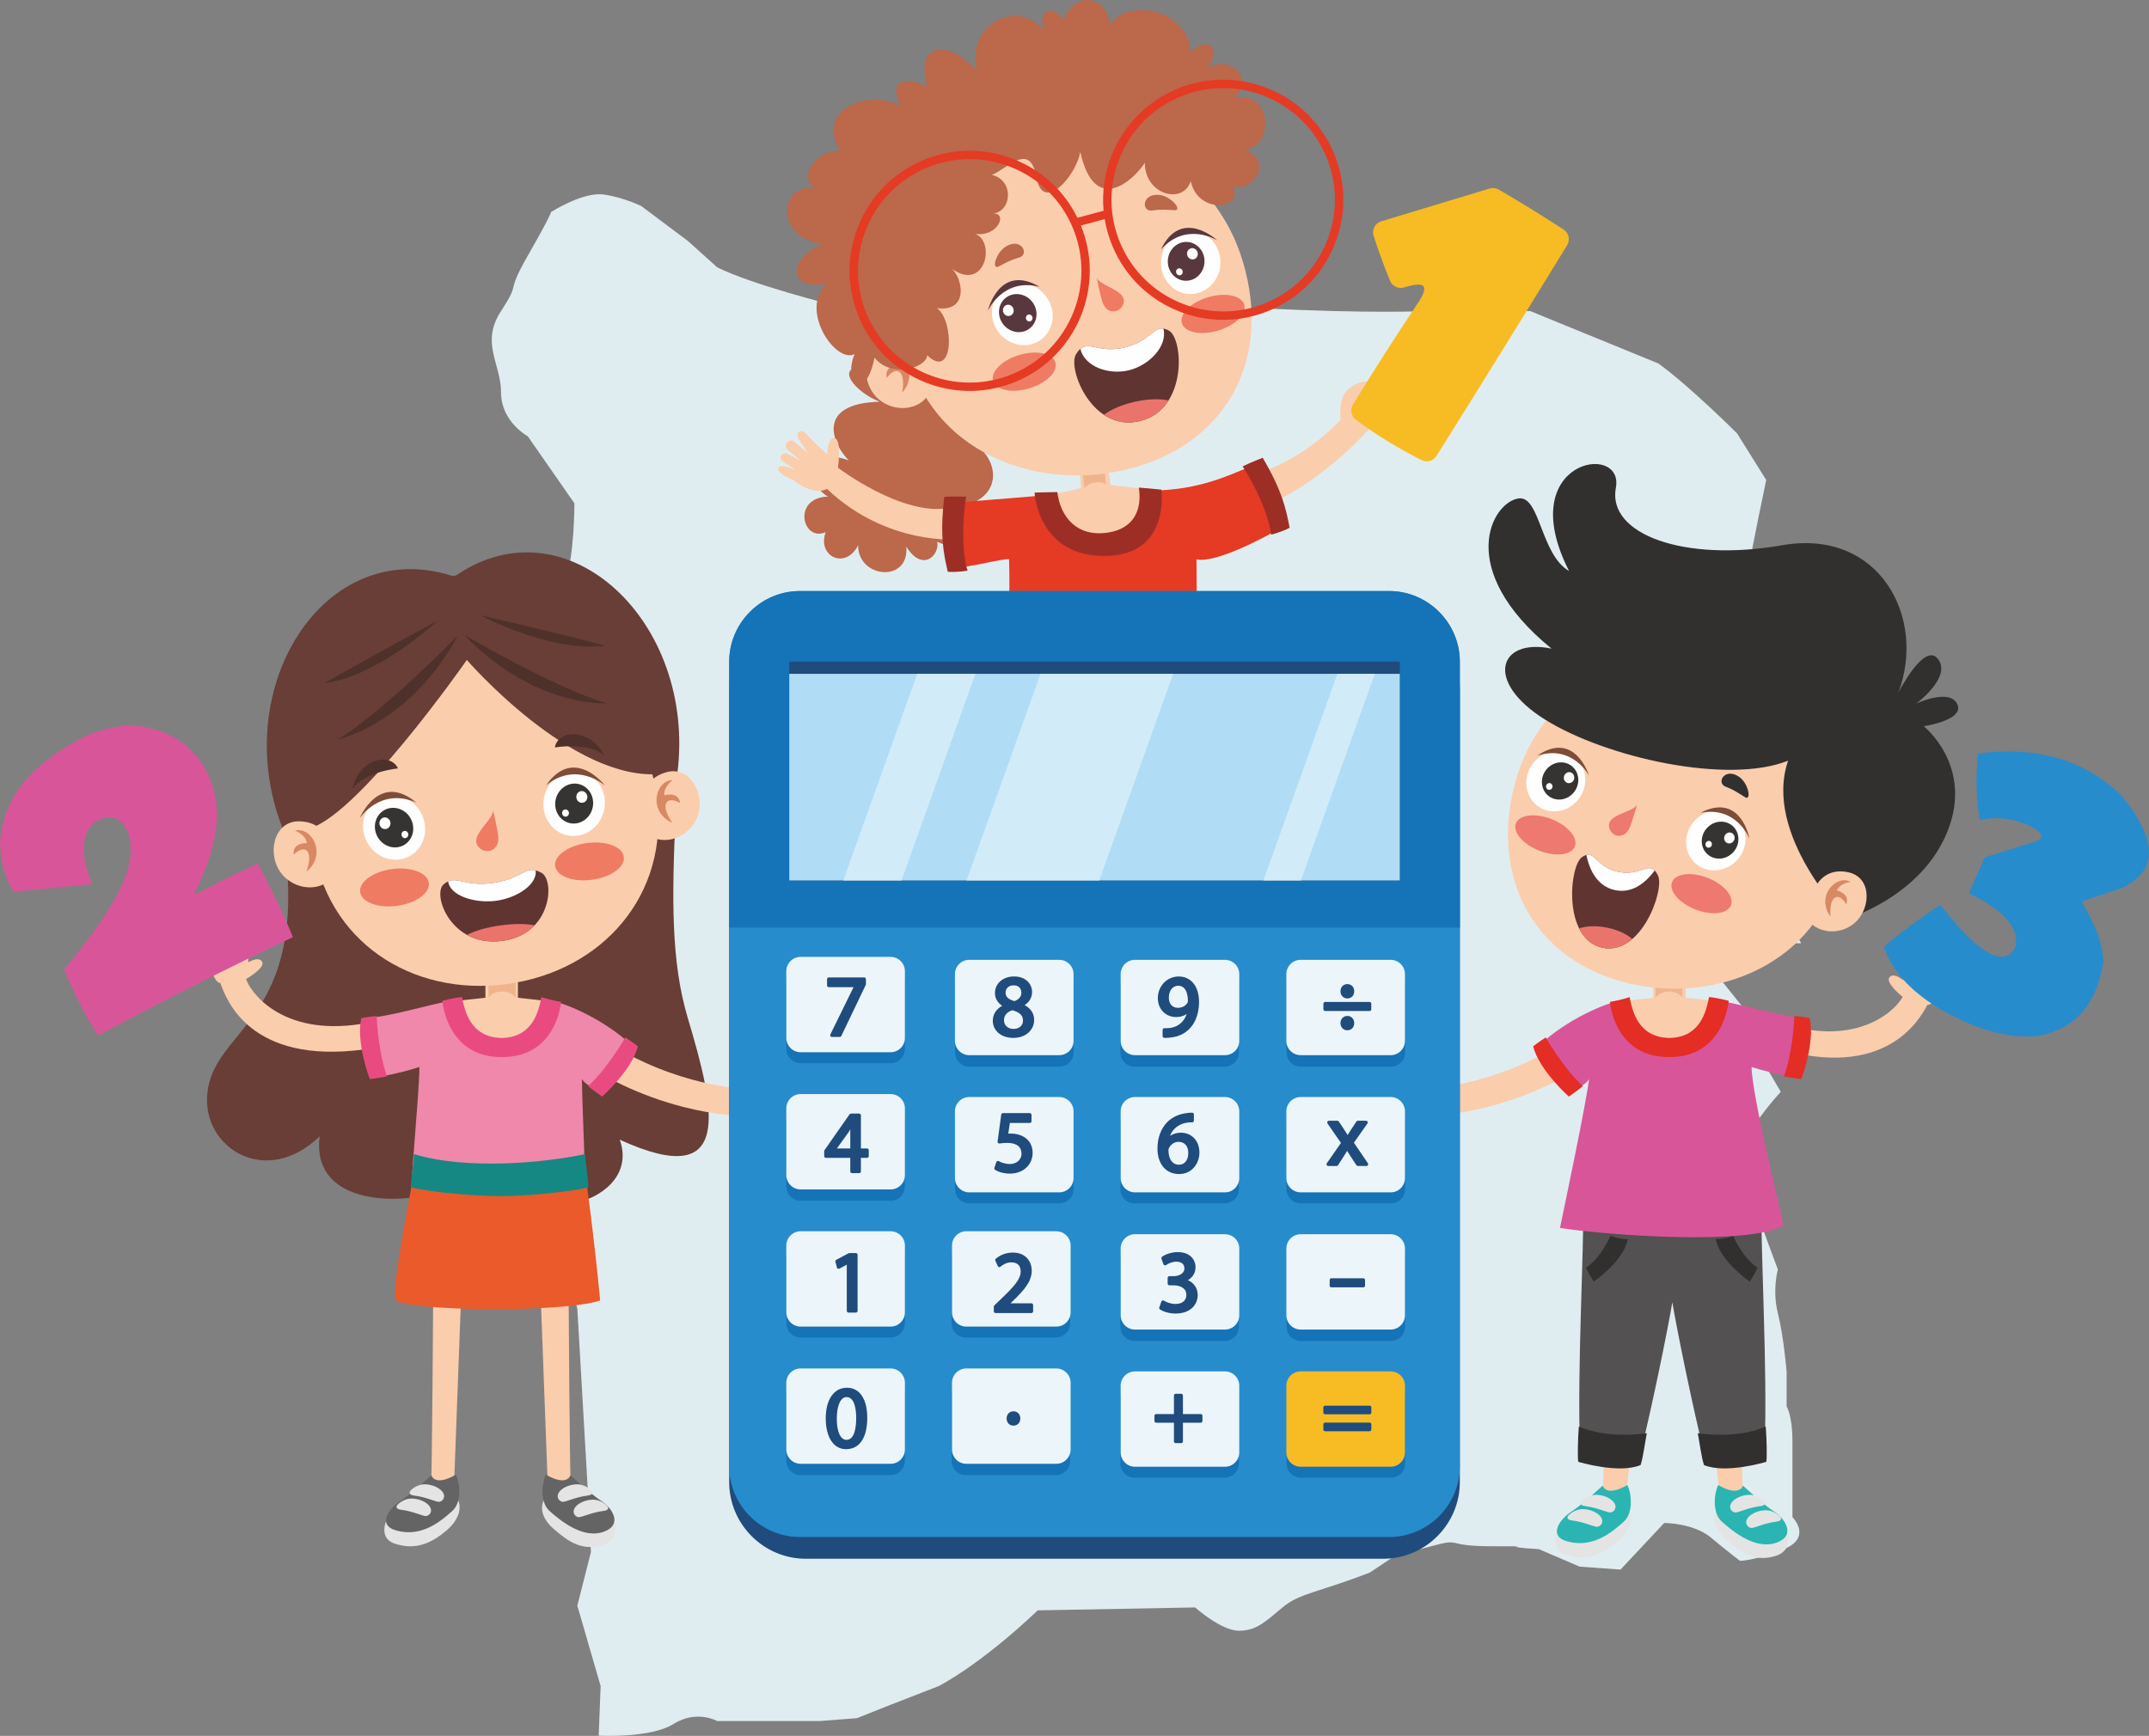
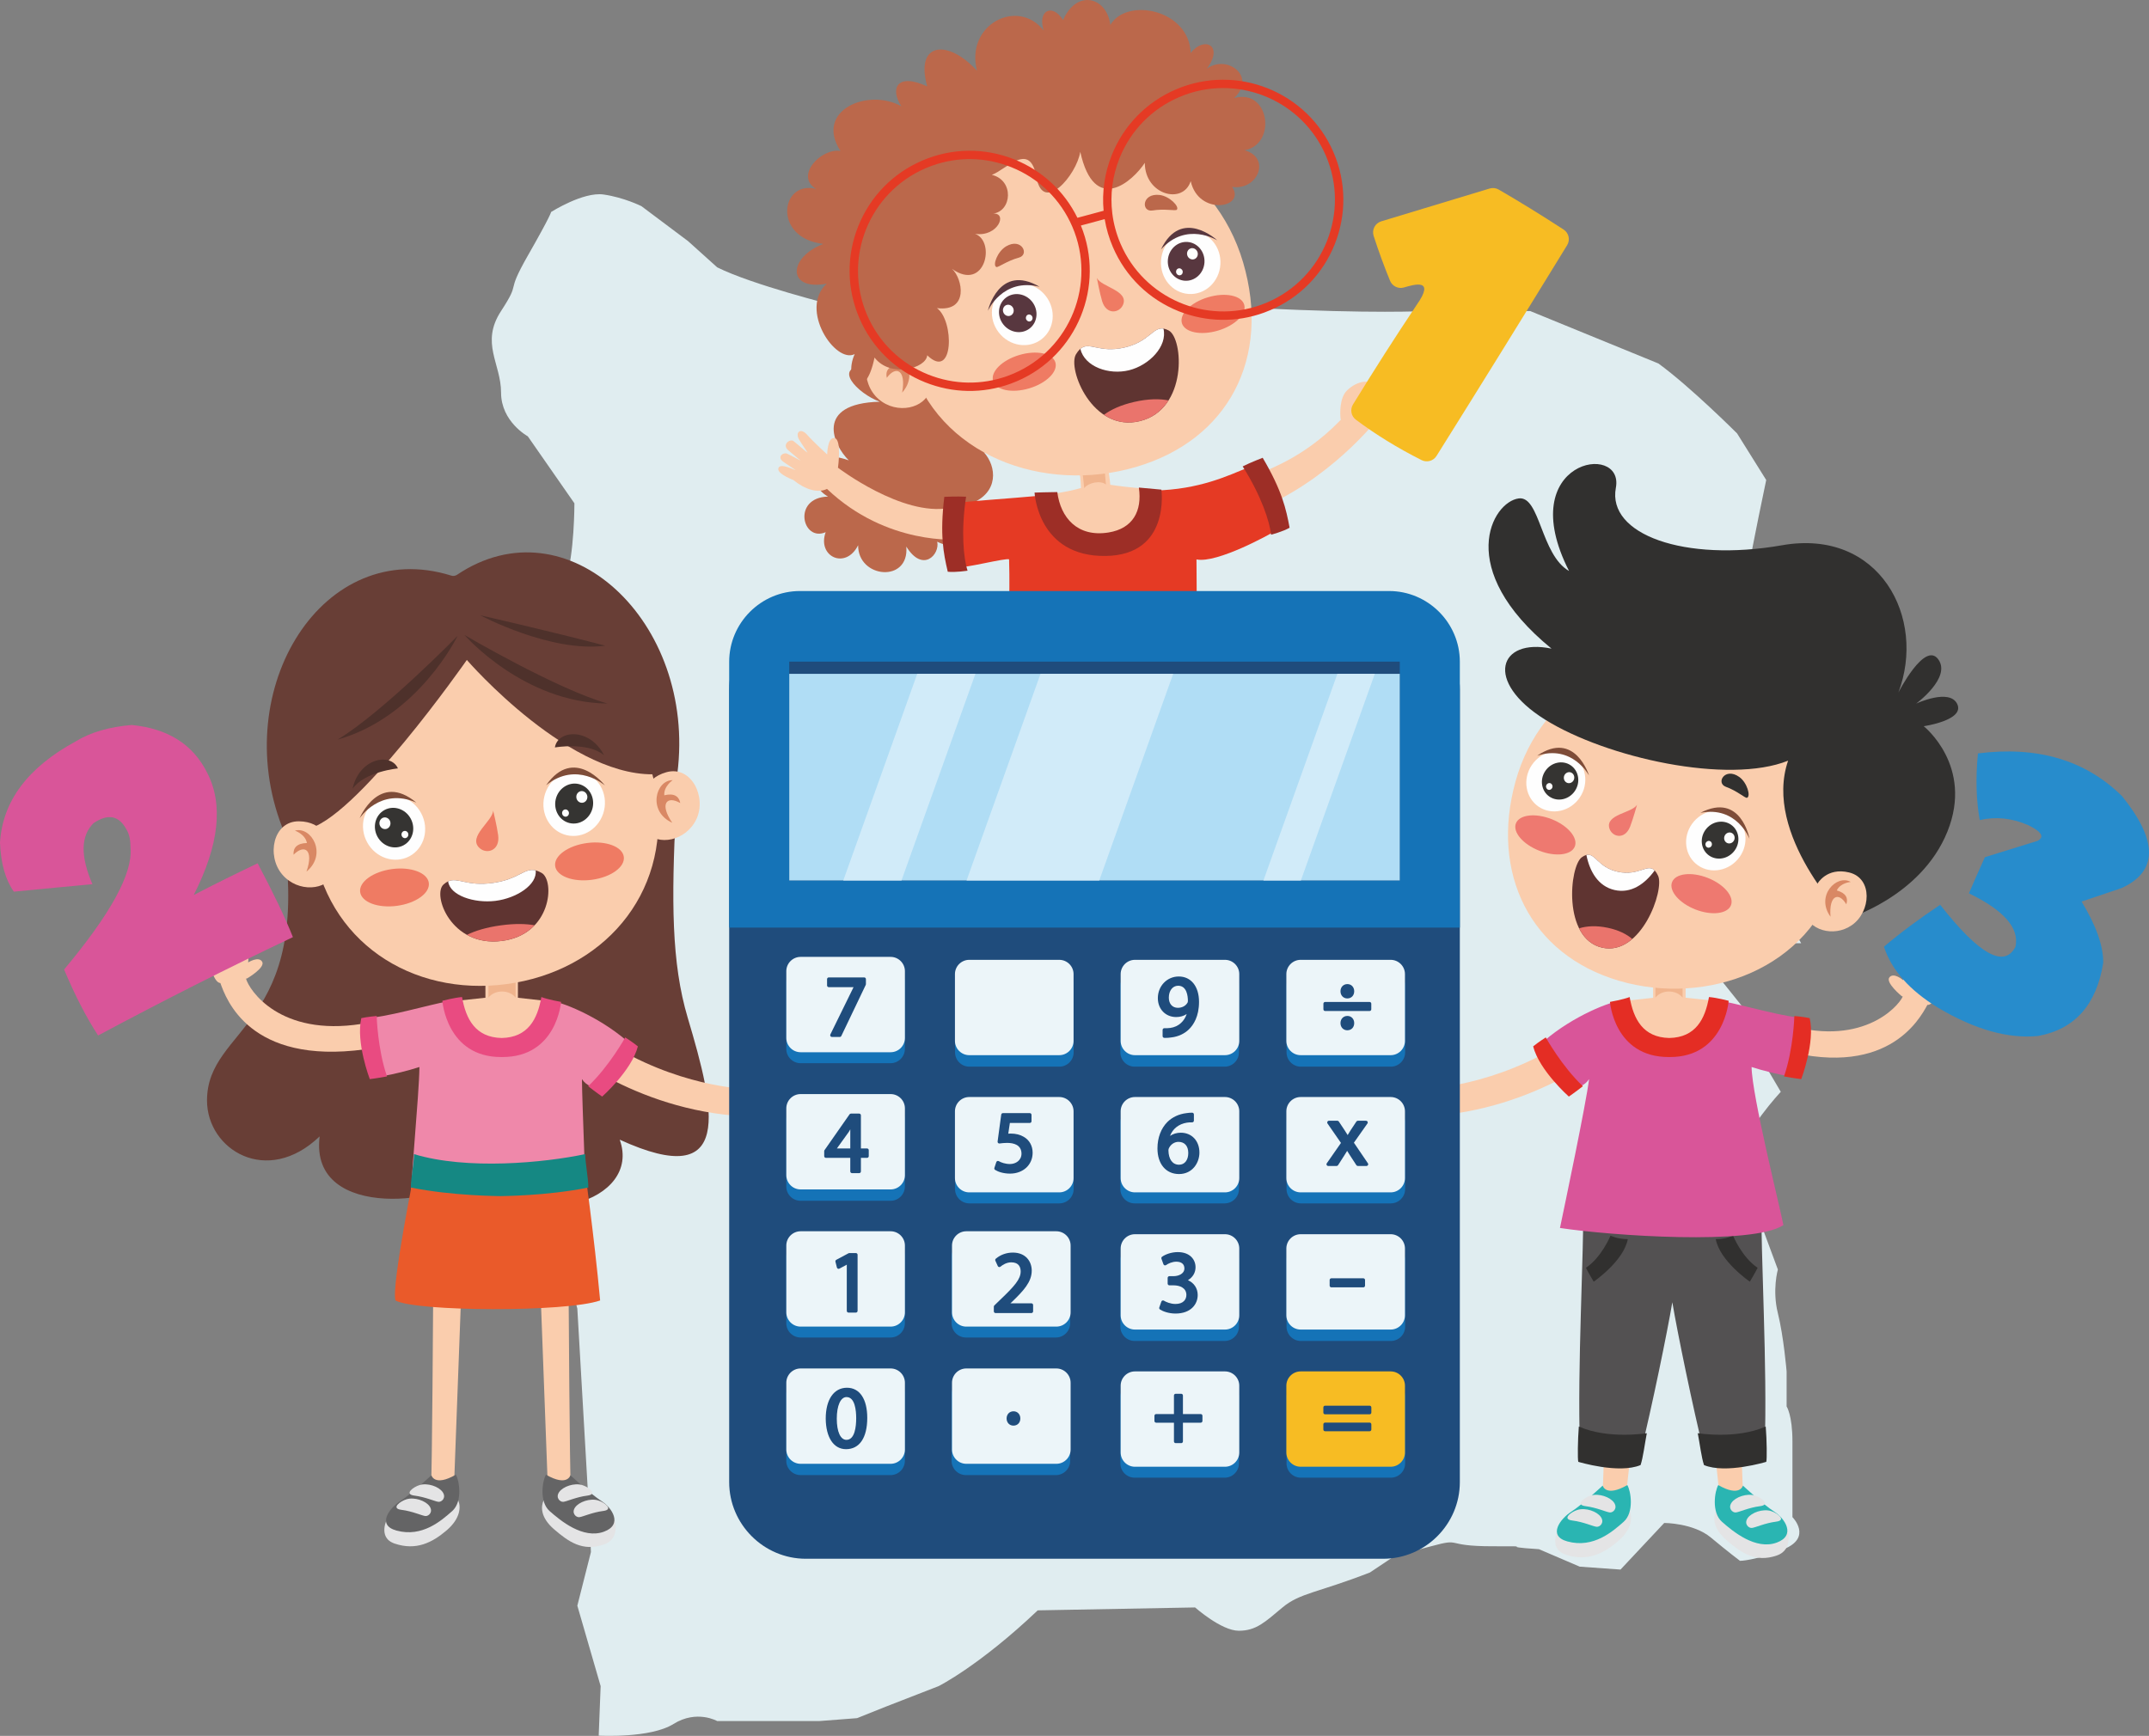
<svg xmlns="http://www.w3.org/2000/svg" xml:space="preserve" width="764.285mm" height="617.497mm" version="1.1" style="shape-rendering:geometricPrecision; text-rendering:geometricPrecision; image-rendering:optimizeQuality; fill-rule:evenodd; clip-rule:evenodd" viewBox="0 0 109355.94 88353.03">
  <rect x="0" y="0" width="109355.94" height="88353.03" fill="#808080" stroke="none" />
  <defs>
    <style type="text/css"> .fil0 {fill:#E0EDF0} .fil14 {fill:#FEFEFE;fill-rule:nonzero} .fil2 {fill:#FACDAD;fill-rule:nonzero} .fil4 {fill:#EF88AA;fill-rule:nonzero} .fil11 {fill:#EF7B63;fill-rule:nonzero} .fil28 {fill:#EE7970;fill-rule:nonzero} .fil8 {fill:#EA5A2A;fill-rule:nonzero} .fil5 {fill:#E94B81;fill-rule:nonzero} .fil20 {fill:#E53A24;fill-rule:nonzero} .fil27 {fill:#E42D24;fill-rule:nonzero} .fil23 {fill:#F7BC23;fill-rule:nonzero} .fil13 {fill:#EA746C;fill-rule:nonzero} .fil3 {fill:#F0B48D;fill-rule:nonzero} .fil32 {fill:#ECF5F9;fill-rule:nonzero} .fil18 {fill:#D95599;fill-rule:nonzero} .fil6 {fill:#E4E4E5;fill-rule:nonzero} .fil10 {fill:#D98864;fill-rule:nonzero} .fil34 {fill:#D1EBF9;fill-rule:nonzero} .fil19 {fill:#BB684B;fill-rule:nonzero} .fil21 {fill:#9D2E26;fill-rule:nonzero} .fil33 {fill:#B0DDF5;fill-rule:nonzero} .fil16 {fill:#7E4C38;fill-rule:nonzero} .fil12 {fill:#5F3431;fill-rule:nonzero} .fil22 {fill:#58373F;fill-rule:nonzero} .fil1 {fill:#683E36;fill-rule:nonzero} .fil17 {fill:#4E312B;fill-rule:nonzero} .fil7 {fill:#646465;fill-rule:nonzero} .fil25 {fill:#535152;fill-rule:nonzero} .fil15 {fill:#353432;fill-rule:nonzero} .fil26 {fill:#31302F;fill-rule:nonzero} .fil24 {fill:#2AB5B2;fill-rule:nonzero} .fil29 {fill:#278CCC;fill-rule:nonzero} .fil9 {fill:#158883;fill-rule:nonzero} .fil31 {fill:#1573B7;fill-rule:nonzero} .fil30 {fill:#1F4C7C;fill-rule:nonzero} </style>
  </defs>
  <g id="Слой_x0020_1">
    <path class="fil0" d="M30465.85 88340.92l98.86 -2519.87 -1186.25 -4094.82 691.98 -2729.9 -98.86 -2099.92 -593.12 -10289.5 -1037.99 -3937.35 148.29 -2834.87 444.84 -3149.78c-148.28,-5197.33 444.86,-3622.36 -148.28,-5827.31 -593.13,-2204.93 -593.13,-1102.44 -593.13,-2362.39 0,-1259.97 -2694.75,-4252.29 -2694.75,-4252.29 0,0 -1063.65,595.08 0,-962.33 1063.63,-1557.54 173.93,-1242.67 1063.63,-1723.3 889.7,-1087.97 1631.11,-4818.25 1631.11,-2445.8 0,0 -741.41,-2372.45 -593.13,-5041.54 148.29,-2669.09 148.29,-2669.09 148.29,-2669.09 0,0 593.12,-741.35 1037.98,-1927.62 444.84,-1186.25 444.84,-3855.36 444.84,-3855.36l-2372.52 -3410.43c0,0 -1360.2,-741.48 -1360.2,-2224.25 0,-1482.76 -1063.65,-2520.74 0,-4151.86 1063.63,-1631.11 173.93,-741.35 1360.2,-2817.31 1186.25,-2075.97 1186.25,-2224.25 1186.25,-2224.25 0,0 1631.11,-1037.98 2669.11,-889.7 1037.98,148.29 1927.61,593.13 1927.61,593.13l2372.52 1779.39 1482.84 1334.55c1779.33,889.64 5931.25,1927.62 5931.25,1927.62l2965.6 -741.41 2965.66 -1482.76c1482.76,-1334.55 -593.21,-5041.56 2669.02,-1482.84 3262.23,3558.72 3558.79,3855.29 3558.79,3855.29 0,0 148.22,-1186.25 1037.92,-1186.25 889.69,0 3410.5,0 3410.5,0l2669.03 1482.82 2372.52 -296.57c5782.97,296.57 8451.99,148.29 8451.99,148.29l5338.2 0 6524.31 2669.09c1631.11,1186.2 4003.65,3558.72 4003.65,3558.72l1482.76 2372.52c-593.08,2817.31 -889.64,4448.42 -889.64,4448.42l296.57 2817.31 0 3410.52 -148.28 2075.9 -889.7 2520.8c0,0 -444.84,1186.33 148.29,2224.25 593.12,1037.92 444.9,296.5 1186.25,2075.9 741.35,1779.39 2075.9,4003.64 2075.9,4003.64l-3113.88 0c-1037.98,1631.04 -1037.98,1779.33 -1037.98,1779.33l1186.25 1482.82 444.86 1779.4 1482.76 2520.74c0,0 -1927.62,2075.96 -1927.62,3113.94 0,1037.98 296.57,1927.62 296.57,1927.62l1482.76 4003.64c0,0 -296.55,1037.91 0,2224.18 296.57,1186.27 444.86,2965.66 444.86,2965.66l0 1779.39c0,0 296.57,444.79 296.57,1779.33 0,1334.55 0,3855.36 0,3855.36 0,0 1037.91,1037.92 -444.86,1631.04 -1482.76,593.13 -2224.18,593.13 -2224.18,593.13 0,0 -593.13,-444.9 -1482.82,-1186.25 -889.7,-741.35 -2372.54,-741.35 -2372.54,-741.35l-2224.18 2372.47 -2075.96 -148.29 -2075.96 -889.7c-2372.47,-148.28 148.33,-148.28 -2372.47,-148.28 -2520.81,0 -1482.89,-444.84 -3113.95,0 -1631.04,444.84 -1779.33,444.84 -1779.33,444.84l-1334.55 889.7c-2669.09,1037.98 -3558.72,1037.98 -4448.42,1779.39 -889.69,741.43 -1334.55,1186.27 -2224.23,1186.27 -889.7,0 -2224.19,-1186.27 -2224.19,-1186.27l-8007.2 148.29c-2965.66,2817.31 -5041.56,3855.29 -5041.56,3855.29l-2669.09 1037.98 -1482.76 593.13 -1927.68 148.28c-2224.25,0 -5189.83,0 -5189.83,0 0,0 -1037.99,-593.12 -2224.25,148.29 -1186.27,741.41 -3805.87,593.13 -3805.87,593.13z" />
    <g id="_1663110302240">
      <path class="fil1" d="M34391.93 41253.36c-223.78,4573.84 -230.25,7746.68 604.24,10549.58 1392.24,4675.54 2390.57,8880.75 -3459.92,6205.13 1128.95,3141.08 -4435.13,4879.92 -7963.39,1810.12 -344.33,1328.35 -7867.31,2497.66 -7306.61,-1977.92 -2677.89,2567.69 -5731.8,677.8 -5731.8,-1825.99 0,-3802.65 5399.41,-3700.09 3855.95,-13728.15 6042.65,-9576.29 9769.56,-8866.47 9769.56,-8866.47l10231.98 7833.69z" />
      <path class="fil2" d="M10645.42 47764.25c215.2,-33.97 348.94,632.81 437.36,666.26 2.12,-24.21 -64.97,-764.53 -81.44,-925.27 -38.5,-375.68 313.88,-459.82 405.84,-143.57 77.16,265.55 211.09,886.1 219.99,917.79 3.12,-31.26 -18.83,-797.59 -25.21,-938.98 -18.66,-415.77 440.82,-495.88 471.51,-18.49 21.51,323.3 37.65,894.08 52.35,942.08 17,-19.85 108.03,-443.1 179.73,-688.81 118.62,-406.1 481.34,-361.21 427.8,118.86 -43.55,379.73 -104.82,1291.79 -104.82,1291.79 0,0 531.35,-334.74 710.75,-38.33 182.4,297.74 -764.63,852.31 -764.63,852.31l-56.25 11.85c163.5,592.39 1729,2952.61 5862.27,2305.16 912.32,-142.65 994.12,1182.58 184.93,1292.71 -5889.49,802.45 -7067.71,-2588.45 -7352.27,-3376.79 0,0 -353.47,61.21 -574.56,-1212.01 -86.67,-499.07 -200.9,-1023.11 6.65,-1056.56z" />
      <path class="fil2" d="M38236.26 55438.62c0,0 -3195.79,-0.41 -6750.71,-2040.01 -641.4,-368.19 -2136.01,618.35 -500.66,1478.9 1662.16,875.18 4045.15,1793.38 6897.3,1940.49 0,0 654.02,14.55 754.89,-149.29 649.21,-1057.41 -400.82,-1230.08 -400.82,-1230.08z" />
      <path class="fil2" d="M23415.82 50920.28l1285.65 -137.86 0 -1188.22 1653.59 0 0 1190.39 1215.87 135.69c115.08,2170.41 -1938.14,2283.63 -2073.9,2288.94l0 0.41c0,0 -1.69,0 -3.71,-0.41 -2.1,0.41 -3.28,0.41 -3.28,0.41l0 -0.41c-135.93,-5.31 -2189.08,-118.53 -2074.24,-2288.94z" />
      <path class="fil3" d="M25546.14 50465.76c-292.7,0 -548.09,124.65 -691.68,311.36l0 -861.9 1382.75 0 0 861.9c-143.58,-186.71 -398.97,-311.36 -691.07,-311.36z" />
      <path class="fil4" d="M23062.6 50938.76c11.93,1842.75 1221.18,2525.41 2435.62,2353.67l0 -2.17c2.69,0.41 5.47,0.83 7.98,0.83 2.62,0 5.38,-0.41 8.16,-0.83l0 2.17c1214.44,171.74 2423.68,-510.92 2435.45,-2353.67 524.8,0.43 2477.23,774.74 3933.35,2027.34 -24.28,438.63 -1035.39,2371.65 -1327.68,2590.98 -428.22,-288.94 -689.56,-256.73 -942.17,-631.57 11.52,1427.46 226.39,5729.1 153.58,6362.41l-8844.62 -146.67c-72.87,-632.9 409.55,-5405.39 420.81,-6832.77 -525.97,174.43 -1361.04,380.97 -1873.57,464.63 -335.5,-1453.79 -438.63,-2549.62 -463.1,-2987.84 1239,-144.43 3531.45,-846.09 4056.18,-846.52z" />
      <path class="fil5" d="M30642.5 55813.89c0,0 1499,-1326.59 1817.18,-2554.5 -269.84,-220.66 -643.16,-456.71 -643.16,-456.71 0,0 -816.34,1473.62 -1887.46,2483.96 410.32,320.69 713.44,527.25 713.44,527.25z" />
      <path class="fil5" d="M18817.28 54925.52c0,0 -716.04,-1869.13 -430.91,-3105.02 341.47,-70.85 781.53,-107.93 781.53,-107.93 0,0 42.87,1684.27 525.64,3075.5 -512.02,94.75 -876.27,137.45 -876.27,137.45z" />
      <path class="fil5" d="M22509.64 50938.76c0,0 612.14,-161.64 1002.19,-190.64 194.43,1113.4 674.33,2057.17 2018.15,2083.65 1344.25,-26.48 1823.99,-970.26 2018.68,-2083.65 357.11,136.01 1001.94,246.65 1001.94,246.65 0,0 -211.92,2813.81 -2995.73,2806.75l0 0.5c-8.31,0 -16.38,-0.5 -24.88,-0.5 -8.06,0 -16.38,0.5 -24.8,0.5l0 -0.5c-2783.71,7.05 -2995.55,-2862.75 -2995.55,-2862.75z" />
      <path class="fil2" d="M28937.71 66207.02c0,0 49.76,8529.38 109.96,9610.13 -714.44,182.82 -1164.01,48 -1164.01,48l-366.94 -9826.76 1420.98 168.62z" />
      <path class="fil6" d="M27665.01 76358.89c-140.22,310.95 -183.5,868.98 540.44,1488.2 723.02,619.23 1440.41,1142.04 2529.19,764.15 894.94,-310.5 518.59,-1363.58 518.59,-1363.58l-3588.21 -888.77z" />
      <path class="fil7" d="M27783.62 75059.61c-174.93,280.58 -361.21,1371.95 185.61,1852.03 544.04,479.6 1695.37,1442.82 2765.4,1047.75 974.54,-359.81 412.66,-1213.38 -130.29,-1559.97 -542.54,-347.52 -1578.27,-1312.9 -1578.27,-1312.9 0,0 -146.95,601.15 -1242.44,-26.91z" />
      <path class="fil6" d="M29625.85 75586.84c-406.87,-122.45 -973.95,73.07 -1172.18,357.15 -196.11,284.08 40.61,510.46 210.07,496.84 170.07,-13.66 663.59,-247.53 1220.49,-316.26 556.33,-67.38 67.09,-442.18 -258.39,-537.73z" />
      <path class="fil6" d="M30436.13 76368.16c-406.78,-122.45 -973.86,73.54 -1172.09,357.16 -196.11,284.52 40.61,510.45 210,496.83 170.14,-13.66 663.66,-247.53 1220.58,-316.26 556.23,-67.38 66.99,-442.18 -258.49,-537.73z" />
      <path class="fil2" d="M22041.16 66207.02c0,0 -49.76,8529.38 -109.87,9610.13 714.28,182.82 1163.83,48 1163.83,48l366.94 -9826.76 -1420.9 168.62z" />
      <path class="fil6" d="M23313.86 76358.89c140.21,310.95 137.85,913.9 -586.18,1533.13 -722.94,619.25 -1550.03,1043.82 -2641.56,674.72 -918.22,-310.92 -360.54,-1319.08 -360.54,-1319.08l3588.28 -888.77z" />
      <path class="fil7" d="M23195.33 75059.61c174.76,280.58 361.04,1371.95 -185.62,1852.03 -544.13,479.6 -1518.49,1351.2 -2833.74,991.38 -1031.11,-281.89 -344.49,-1157.01 198.73,-1503.6 542.37,-347.52 1578.1,-1312.9 1578.1,-1312.9 0,0 146.93,601.15 1242.53,-26.91z" />
      <path class="fil6" d="M21353.1 75586.84c406.77,-122.45 973.86,73.07 1172,357.15 196.11,284.08 -40.54,510.46 -210.07,496.84 -169.98,-13.66 -663.67,-247.53 -1220.42,-316.26 -556.49,-67.38 -67.08,-442.18 258.49,-537.73z" />
      <path class="fil6" d="M20687.41 76310c406.87,-121.98 973.95,73.56 1172.08,357.62 196.12,284.08 -40.51,510.46 -210.06,496.38 -169.98,-13.22 -663.67,-247.08 -1220.49,-316.23 -556.42,-66.95 -67.01,-441.77 258.48,-537.78z" />
      <path class="fil8" d="M21132.11 59407.29c0,0 -1235.3,6100.41 -1007.24,6784.33 1007.24,570.37 8684.81,608.2 10414.24,0 -304.06,-3306.67 -817.17,-6936.23 -817.17,-6936.23 0,0 -3097.61,835.92 -8589.82,151.9z" />
      <path class="fil9" d="M25464.68 60880.07c-9.59,-2.19 -2440.5,-5.72 -4555.59,-436.87 -3.79,-478.74 158.96,-1268 157.02,-1701.34 2683.96,819.61 6626.05,443.93 8714.25,0 -1.93,433.34 160.81,1222.6 157.1,1701.34 -2115.09,431.15 -4463.2,434.68 -4472.78,436.87z" />
      <path class="fil1" d="M34469.35 39363.05c-3.62,28.16 -3.53,56.82 0.16,85.06 734.97,5678.33 -3474.2,8965.25 -8953.65,9696.34 -5480.18,731.6 -10365.13,-1305.81 -11143.04,-6981.2 -3.52,-25.55 -10,-50.61 -19.26,-74.82 -2722.52,-7054.17 2093,-14828.77 8612.2,-12790.1 98.01,30.69 205.19,15.07 290.51,-42.28 5617.05,-3775.49 12188.2,2394.36 11213.08,10107z" />
      <path class="fil2" d="M33421.6 40550.94c670.56,5023.89 -2803.65,8891.68 -7641.53,9537.37 -4837.79,645.69 -9204.9,-2175.7 -9875.39,-7200.53 -670.49,-5023.73 2731.02,-9438.6 7568.88,-10084.19 4838.12,-645.87 9277.96,2723.45 9948.03,7747.35z" />
      <path class="fil1" d="M23756.27 33590.23c0,0 5394.7,6240.53 9896.67,5798.79 -2292.47,-6974.82 -6390.76,-7707.43 -10007.38,-7224.15 -3615.94,483.19 -8918.42,3912.18 -8099.06,10043.78 2436.63,-325.5 8209.78,-8618.42 8209.78,-8618.42z" />
      <path class="fil2" d="M32716.99 40683.4c0,0 -18.33,-1036.06 1188.97,-1377.93 1274.12,-359.71 2064.65,1260.41 1531.7,2388.79 -533.13,1126.6 -1975.38,1376.68 -2552.98,653.57l-167.69 -1664.44z" />
      <path class="fil10" d="M34231.62 39708.3c-868.37,-5.22 -1296.59,1593.48 -22.52,2169.15 -661.83,-964.95 -282.04,-1399.63 408.79,-1002.87 -65.32,-340.88 -312.36,-520.09 -813.73,-395.94 -38.07,-458.89 427.46,-770.34 427.46,-770.34z" />
      <path class="fil2" d="M16722.61 42821.29c0,0 -253.94,-1005.04 -1508.75,-1018.33 -1323.9,-12.69 -1661.92,1757.83 -852.56,2706.89 810.36,947.38 2267.33,810.36 2634.94,-38.75l-273.63 -1649.81z" />
      <path class="fil10" d="M15005.3 42277.31c836.68,-232.92 1668.72,1197.99 589.79,2087.19 385.94,-1104.58 -94.75,-1424.27 -656.95,-860.54 -26.4,-345.74 164.69,-583.56 680.9,-595.92 -83.65,-452.34 -613.74,-630.72 -613.74,-630.72z" />
      <path class="fil11" d="M25095.14 41253.36c-14.88,536.9 -1298.52,1325.23 -707.56,1896.96 365.42,353.64 1068.86,157.61 962.26,-639.56 -61.7,-462 -254.7,-1257.4 -254.7,-1257.4z" />
      <path class="fil11" d="M28250.08 44077.77c69.01,516.23 907.2,830.71 1872.15,701.68 964.86,-128.62 1690.82,-652.24 1621.9,-1168.88 -69.11,-516.66 -907.03,-830.62 -1871.91,-702.09 -964.93,129.02 -1691.16,652.31 -1622.14,1169.3z" />
      <path class="fil11" d="M18327.28 45403.51c69.02,516.57 907.2,831.04 1871.82,702.01 964.78,-129.03 1691.16,-652.24 1622.16,-1168.88 -68.94,-516.64 -907.37,-831.12 -1872.16,-702.01 -964.61,129.03 -1690.84,652.24 -1621.81,1168.88z" />
      <path class="fil12" d="M22572.09 45016.42c619.79,-546.58 971.76,135.17 2495.39,-73.56 1555.24,-213.19 1671.41,-990.59 2498.34,-510.93 674.43,391.56 511.18,3145.94 -2041.8,3462.6 -2572.73,317.17 -3541.29,-2358.86 -2951.92,-2878.11z" />
      <path class="fil13" d="M27204.59 47096.04c-377.7,397.27 -924.26,705.11 -1680.58,798.49 -708.8,87.68 -1295.48,-52.35 -1761.86,-311.76 412.59,-204.36 978.91,-382.75 1727.67,-484.46 713.75,-97.35 1280.76,-81.46 1714.77,-2.26z" />
      <path class="fil14" d="M22804.36 44860.47c499.33,-227.3 938.88,263.79 2263.12,82.39 1340.54,-183.68 1612.07,-785.74 2190.75,-641.74 88.67,729.32 -969.33,1417.29 -2048.86,1551.63 -1069.6,131.72 -2317.44,-269.5 -2405.02,-992.28z" />
      <path class="fil14" d="M27698.13 40542.52c-208.99,888.8 301.95,1769.6 1140.9,1967.4 839.19,197.28 1689.56,-362.9 1898.72,-1252.12 208.8,-890.13 -302.29,-1770.17 -1140.98,-1968.14 -839.87,-196.8 -1689.73,363.9 -1898.63,1252.86z" />
      <path class="fil15" d="M28280.35 40679.47c-128.53,547.92 186.28,1091.38 703.85,1213.43 517.57,121.56 1042.04,-223.77 1170.9,-772.1 128.96,-549.18 -186.19,-1091.81 -703.68,-1213.86 -517.83,-121.48 -1041.78,224.18 -1171.07,772.53z" />
      <path class="fil14" d="M29330.03 40605.91c24.9,163.41 169.97,275.31 322.72,251.51 153.16,-23.78 256.89,-174.02 233.01,-336.92 -25.13,-162.08 -169.47,-274.8 -322.62,-252.87 -153.58,25.15 -258.58,176.19 -233.11,338.28z" />
      <path class="fil14" d="M28605.16 41410.13c15.14,101.3 105.42,170.07 201.42,155.93 94.32,-14.55 159.55,-108.36 143.74,-209.66 -16.81,-99.94 -105.41,-169.95 -200.64,-155.43 -94.99,14.48 -159.81,108.28 -144.51,209.16z" />
      <path class="fil16" d="M30783.89 39979.65c0,0 -1432.93,-1269.01 -2992.2,-13.21 1419.22,-2028.6 2992.2,13.21 2992.2,13.21z" />
      <path class="fil14" d="M21426.06 41380.63c434.87,802.88 173.26,1786.83 -584.39,2198.13 -758.08,410.58 -1725.63,92.98 -2160.58,-709.9 -435.51,-803.81 -173.5,-1787.24 583.65,-2198.65 758.67,-410.48 1725.96,-92.46 2161.32,710.42z" />
      <path class="fil15" d="M20899.67 41665.61c268.48,495.04 107.17,1101.96 -359.87,1355.66 -467.98,253.2 -1064.99,57.66 -1332.9,-437.79 -268.58,-495.47 -106.75,-1101.98 359.87,-1355.69 468.22,-253.18 1064.82,-57.23 1332.9,437.82z" />
      <path class="fil14" d="M19867.89 41870.37c18.83,163.83 -91.54,310.1 -245.72,327.67 -154.26,17.24 -293.55,-100.87 -312.96,-264.2 -18.16,-163.41 91.29,-309.6 244.96,-328.6 154.84,-15.9 295.57,102.22 313.72,265.13z" />
      <path class="fil14" d="M20778.13 42456.13c11.93,101.29 -56.83,191.66 -153,203.51 -95.25,10.6 -182.42,-62.96 -193.76,-164.67 -10.26,-100.87 56.99,-192.09 152.83,-202.59 95.49,-11.02 182.49,62.46 193.93,163.76z" />
      <path class="fil16" d="M18300.54 41647.52c0,0 1049.28,-1600.46 2883.6,-798.09 -1901.83,-1584.91 -2883.6,798.09 -2883.6,798.09z" />
      <path class="fil17" d="M20249.88 39110.85c-370.56,-830.78 -1979.85,-517.82 -2308.71,1037.51 615.1,-879.97 2308.71,-1037.51 2308.71,-1037.51z" />
      <path class="fil17" d="M28237.14 38043.6c139.38,-898.96 1774.05,-1019.51 2499.68,394.75 -824.16,-687.45 -2499.68,-394.75 -2499.68,-394.75z" />
      <path class="fil17" d="M23634.55 32318.28c0,0 2998.41,3452.27 7279.63,3491.03 -2588.52,-734.8 -7279.63,-3491.03 -7279.63,-3491.03z" />
      <path class="fil17" d="M24440.71 31317.86c0,0 3591.99,1916.36 6361.68,1546.25 -2970.27,-777.84 -6361.68,-1546.25 -6361.68,-1546.25z" />
      <path class="fil17" d="M23285.36 32364.94c0,0 -1986.99,4118.46 -6107.64,5279.88 2304.9,-1388.72 6107.64,-5279.88 6107.64,-5279.88z" />
-       <path class="fil17" d="M22244.92 31611.24c0,0 -2963.04,2792.3 -5732.55,3162.43 2661.58,-1530.44 5732.55,-3162.43 5732.55,-3162.43z" />
      <path class="fil18" d="M-0 42886.02c40.51,1059.68 275.82,1892.91 705.81,2498.59 1730.07,-169.15 3062.7,-295.99 3998.16,-380.14 -619.79,-1435.36 -598.36,-2473.03 64.73,-3113.83 734.53,-490.59 1290.43,-380.06 1667.7,332.12l34.23 56.42c118.69,228.56 175.43,525.8 170.3,892.23 113.91,1287.83 -1012.6,3345.93 -3379.31,6174.39 546.85,1304.98 1123.5,2424.52 1730.01,3358.62 3323.15,-1778.42 6627.64,-3446.73 9913.55,-5005.4 -397.77,-1001.52 -995.87,-2254.14 -1794.56,-3758.61 -1185.53,566.41 -2269.6,1104.58 -3252.45,1614.17 1292.55,-2545.24 1518.84,-4622.25 679.06,-6231.12 -719.82,-1437.89 -1999.67,-2245.4 -3839.62,-2422.35 -1148.81,96.84 -2096.6,374.75 -2843.34,833.81 -2440.14,1326.5 -3724.93,3043.64 -3854.26,5151.09z" />
      <path class="fil19" d="M44474.03 15804.65c135.26,811.05 1577.19,2852.32 -323.72,2818.78 -1900.39,-33.78 -514.8,1414.27 619.71,1822.82 -3346.34,87.6 -2365.08,2217.81 -1577.59,2984.8 -2315.76,-819.62 -2178.32,1224.94 -1056.59,1843.82 -1840.11,50.78 -1312.04,2329.96 -119.79,1812.56 -448.38,1239.32 1015.56,1934.02 1651.57,664.26 -15.38,1686.54 2613.5,1936.38 2451.43,68.09 843.4,1361.56 1718.57,394.42 1572.81,-248.08 1304.05,672.33 2599.37,-654.17 1704.44,-1934.52 1451.16,-562.96 1321.71,-1898.88 670.31,-2615.02 1433.09,88.85 2674.7,-1490.25 692.33,-1898.55 1087.86,-1072.55 821.79,-1985.3 27.74,-1907.88 1794.31,-1239.91 1457.81,-3288.01 -964.53,-3143.17l-5348.13 -267.92z" />
      <path class="fil2" d="M48791.98 27456.71c0,0 -3650.67,336.5 -6708.1,-2571.22 -460.74,227.99 -1103.72,40.19 -1711.5,-452.33 -537.75,-215.3 -867.19,-453.43 -742.11,-643.76 129.88,-195.85 707.73,91.37 861.06,142.07 -18.07,-18.83 -502.61,-332.14 -643.91,-436.95 -326.41,-243.96 19.33,-486.05 199.06,-405.35 272.19,122.31 660.23,341.97 692.33,359.28 -23.78,-26.9 -509.16,-433.18 -625.84,-530.09 -345.33,-290.69 92.89,-605.18 270.43,-464.95 275.23,217.47 658.47,561.86 707.73,585.24 -3.53,-27.07 -273.96,-409.04 -417.96,-647.36 -236.47,-391.47 66.08,-646.45 408.29,-252.35 270.01,311.86 1011.26,993.02 1011.26,993.02 0,0 10.93,-906.7 378.71,-833.3 369.54,72.87 170.47,1507.32 170.47,1507.32 0,0 3269.69,2494.96 5666.56,2048.17 51.95,328.95 266.41,935.55 483.53,1602.57z" />
      <path class="fil2" d="M64516.6 23922.55c678.21,-319.35 2816.51,-1171.4 4734.06,-3770.87 531.61,503.62 1055.32,922.67 1055.32,922.67 0,0 -2156.8,2917.9 -5703.13,4594.51 -330.28,-609.03 -86.25,-1746.31 -86.25,-1746.31z" />
      <path class="fil2" d="M53324.46 25165.01c0,0 882.99,-95.92 1682.42,-324.91 -10.17,-813.64 -263.87,-1698.39 -263.87,-1698.39l1462.68 -305.5c0,0 255.89,1307.69 292.46,1838.63 1102.81,164.92 2018.92,213.01 2018.92,213.01 0,0 419.72,2348.03 -2386.29,2786 -982.09,153.16 -2417.47,-687.47 -2806.32,-2508.84z" />
      <path class="fil3" d="M56128.61 22937.86l-1142.83 169.71c0,0 150.12,1358.45 186.69,1737.65 236.47,-303.54 851.73,-398.54 1105.01,-183.75 -70.02,-755.22 -148.88,-1723.62 -148.88,-1723.62z" />
      <path class="fil20" d="M58749.6 24967.2c-476.14,3648.98 -5265.77,3745.82 -5425.13,197.81 -327.26,98.84 -2296.85,198.56 -4759.7,433.93 -150.22,909.29 -51.95,2210.91 317.5,3237.57 47.16,130.88 2365.51,-465.88 2466.89,-363.82 59.44,2020.27 -62.11,3606.77 -62.11,4075.51 0,0 4513.47,0 9626.4,0 2.19,0 -23.38,-2189.41 -28.17,-4075.51 1043.32,222.25 3808.37,-1318.19 3924.21,-1402.34 314.48,-228.39 -633.33,-2842.15 -1239.41,-3299.36 -1122.65,457.21 -2528.94,1138.87 -4820.47,1196.2z" />
      <path class="fil21" d="M57953.77 24816.72c175.69,1196.97 -308.76,2086.6 -1544.99,2285.83 -1578.52,254.13 -2440.9,-752.94 -2606.09,-2057.26 -424.1,2.45 -1156.95,26.57 -1156.95,26.57 0,0 157.19,3279.94 3629.13,3225.22 3298.77,-51.3 2823.58,-3376.12 2823.58,-3376.12l-1144.68 -104.25z" />
      <path class="fil21" d="M64254.07 23299.9c986.98,1676.89 1190.92,2604.68 1369.72,3560.98 -339.52,197.2 -944.27,355.66 -944.27,355.66 -63.81,-654 -495.05,-1979.16 -1443.69,-3477.84 424.51,-213.25 1018.25,-438.81 1018.25,-438.81z" />
      <path class="fil21" d="M48052.57 25288.9c-230.84,1932.17 -44.56,2863.67 176.11,3811.31 390.21,44.14 1007.73,-53.63 1007.73,-53.63 -204.85,-624.5 -342.21,-2011.35 -75.72,-3764.73 -474.38,-24.8 -1108.12,7.05 -1108.12,7.05z" />
      <path class="fil2" d="M68221.39 21339.32c-37.4,-275.13 -61.2,-1085.41 318,-1459.74 559.77,-553.04 1252.12,-536.57 1264.91,-289.86 14.52,283.8 -723.11,721.42 -723.11,721.42 0,0 66.49,386.18 -221.18,842.57 -289.34,459.48 -638.62,185.61 -638.62,185.61z" />
      <path class="fil2" d="M46284.64 18345.02c1431.41,4868.39 6843.35,6798.37 11531.26,5420.01 4687.92,-1378.04 6874.2,-5541.82 5442.38,-10410.7 -1431,-4868.14 -6339.06,-7522.32 -11026.96,-6143.95 -4687.92,1378.11 -7377.65,6266.67 -5946.67,11134.64z" />
      <path class="fil2" d="M46786.75 18283.07c0,0 -404.75,-955.36 -1648.54,-776.57 -1311.62,189.31 -1375.42,1992.7 -428.96,2808.11 946.03,813.55 2366.84,455.45 2601.13,-441.01l-523.63 -1590.53z" />
      <path class="fil10" d="M45004.8 18007.26c792.29,-358.11 1833.92,930.32 902.84,1975.13 212.26,-1152.07 -311.79,-1395.01 -781.79,-750.93 -78.85,-338.35 73.56,-603.15 583.15,-693.59 -152.31,-435.03 -704.2,-530.61 -704.2,-530.61z" />
      <path class="fil11" d="M55816.82 14149.21c219.73,454.03 1621.23,635.34 1335.33,1351.3 -176.54,443.44 -853.99,546.16 -1069.77,-177.02 -124.68,-419.06 -265.56,-1174.28 -265.56,-1174.28z" />
      <path class="fil11" d="M53705.42 18446.06c139.63,468.64 -456.79,1059.86 -1331.88,1320.7 -875.09,260.77 -1698.22,91.97 -1837.85,-376.59 -139.21,-468.9 456.72,-1060.27 1332.21,-1320.78 875.61,-260.77 1698.32,-92.15 1837.52,376.68z" />
      <path class="fil11" d="M63313.33 15505.73c139.63,468.81 -456.71,1060.11 -1332.31,1320.88 -875.09,260.67 -1697.88,91.87 -1837.42,-376.87 -139.63,-468.64 456.72,-1059.94 1331.8,-1320.7 876.01,-260.51 1698.32,-92.05 1837.94,376.68z" />
      <path class="fil19" d="M58998.4 9922.22c-909.46,-98.01 -928.38,886.1 -352.73,790.95 617.44,-103.41 1172,34.38 1238.92,-37.92 147.95,-160.14 -374.83,-698.3 -886.2,-753.03z" />
      <path class="fil19" d="M51197.6 12538.84c787.91,-464.46 1211.17,424.17 647.45,575.06 -605.17,160.31 -1053.47,514.8 -1144.26,476.29 -200.83,-84.65 53.8,-790.77 496.81,-1051.36z" />
      <path class="fil12" d="M59476.73 16823.75c-780.43,-422.17 -816.5,535.97 -2269.93,868.18 -1484.21,338.78 -1907.89,-555.48 -2453.19,341.12 -444.86,731.52 834.64,3996.25 3256.99,3399.74 2439.92,-603.41 2209.58,-4207.66 1466.14,-4609.05z" />
      <path class="fil13" d="M56173.57 21112.52c502.12,334.9 1119.55,497.05 1837.02,320.28 672.09,-166.36 1141.57,-560.35 1453.43,-1052.37 -454.52,-88.7 -1035.89,-86.94 -1749.83,76.99 -681.42,156.45 -1183.85,392.75 -1540.63,655.1z" />
      <path class="fil14" d="M59204.62 16724.97c-541.78,-83.22 -734.2,678.38 -1997.82,966.97 -1279.43,292.2 -1770.53,-331.02 -2231.19,65.16 220.66,914.51 1453.43,1340.2 2477.82,1088.26 1014.71,-250.92 1969.57,-1214.18 1751.19,-2120.38z" />
      <path class="fil14" d="M53216.09 15065.91c543.89,698.56 451,1681.33 -208.3,2195.7 -659.38,513.72 -1635.35,364.67 -2179.65,-333.97 -544.9,-699.39 -451.08,-1681.59 207.37,-2195.96 660.24,-513.61 1635.78,-364.07 2180.58,334.23z" />
      <path class="fil22" d="M52526.38 15362.66c335.57,430.64 278.32,1036.91 -128.12,1353.98 -406.53,317.01 -1008.59,225.04 -1344.66,-205.87 -335.59,-431.31 -277.92,-1037.15 128.19,-1354.25 407.37,-316.81 1008.57,-224.51 1344.59,206.14z" />
      <path class="fil14" d="M51572.43 15723.29c44.04,153.66 -38.35,311.19 -182.76,352.3 -144.93,41.02 -296.91,-49.26 -341.8,-202.68 -43.63,-153 37.83,-310.69 182.33,-353.14 144.93,-40.18 298.58,50.35 342.22,203.52z" />
      <path class="fil14" d="M52536.04 16137.87c27.83,95.34 -23.28,192.59 -113.58,218.99 -89.43,25.57 -184.59,-30.85 -211.83,-126.43 -25.55,-94.82 23.71,-192.59 114.08,-218.23 89.36,-25.64 184.52,30.69 211.33,125.67z" />
      <path class="fil22" d="M50269.64 15820.54c0,0 747.81,-1698.39 2630.22,-1224.03 -2071.71,-1212.1 -2630.22,1224.03 -2630.22,1224.03z" />
      <path class="fil14" d="M59080.79 13263.03c-57.66,883.42 571.3,1644.35 1405.43,1699.74 834.16,54.47 1558.18,-617.09 1615.95,-1501.01 57.66,-884.59 -571.72,-1644.59 -1405.03,-1700.08 -835.07,-54.13 -1558.18,617.77 -1616.35,1501.35z" />
      <path class="fil22" d="M59427.88 13240.92c-35.73,544.9 352.31,1014.21 866.77,1048.35 514.8,33.52 961.01,-380.73 996.64,-925.62 35.73,-545.66 -352.3,-1014.3 -866.77,-1048.6 -514.37,-33.45 -960.5,380.97 -996.64,925.86z" />
      <path class="fil14" d="M60419.73 13003.27c50.19,151.98 206.97,236.04 349.71,188.8 142.24,-47.23 217.56,-207.28 168.21,-359.37 -49.76,-151.14 -205.7,-235.79 -348.86,-190.13 -142.64,48.58 -218.82,209.72 -169.05,360.7z" />
      <path class="fil14" d="M59855.1 13887.87c30.85,94.41 127.67,146.17 217.54,117.17 88.1,-29 135.18,-129.1 103.99,-223.34 -31.78,-92.98 -127.77,-146.12 -216.71,-116.6 -88.53,28.92 -135.69,129.03 -104.82,222.77z" />
      <path class="fil22" d="M61942.27 12232.09c0,0 -1572.81,-984.88 -2863.67,464.95 1033.21,-2166.53 2863.67,-464.95 2863.67,-464.95z" />
      <path class="fil19" d="M49715.16 3599.47c-1487.33,-1627.95 -3165.37,-1455.79 -2531.63,797 -1582.46,-727.89 -1892.91,153.41 -1313.3,1012.02 -1696.14,-946.62 -4436.4,204.69 -3104.18,2273.04 -997.57,-150.12 -2340.37,1285.91 -1235.39,1936.05 -1811.04,-470.84 -2238.23,2497.41 363.83,2797.42 -1820.71,704.52 -1837.01,2407.12 177.02,2022.2 -1430.05,1300.21 437.82,4093.84 1421.68,3585.09 -607.77,1332.06 514.04,2577.19 1009.08,177.21 818.28,1061.03 2638.54,542.28 2680.41,-117.01 1361.82,1317.18 1384.68,-1768.5 494.54,-2399.98 1642.42,206.3 1306.76,-1500.59 775.22,-1991.78 1684.61,1181.68 2232.03,-1414.34 1162.76,-1788.75 1170.56,174.35 1678.8,-1081.73 920.48,-1029.61 961.43,-125.33 1076.34,-1700.41 -64.3,-1972.01 770.26,-287.34 1944.44,-1742.03 2273.45,130.03 328.95,1872.24 2041.79,-113.39 2226.32,-1305.14 724.11,3268.68 2682.25,1482.52 3285.15,563.13 0,1626.93 1941.43,2150.47 2335.18,931.41 400.37,1796.66 2841.13,1362.9 2106.09,291.02 1301.87,203.94 2003.96,-1480.5 636.02,-1862.72 1658.63,-306.34 1266.24,-3170.51 -536.9,-2655.2 1175.94,-1087.44 -351.47,-2253.72 -1387.37,-1493.8 900.22,-1206.2 -155,-1671.92 -817.83,-798.76 -77.94,-2220.43 -3249.43,-2852.31 -4087.63,-1434.78 -185.86,-1423.69 -1707.55,-1833.82 -2406.96,-245.97 -557.49,-880.46 -1314.64,-473 -984.79,535.99 -1319.01,-1688.15 -4000.78,-306.41 -3396.94,2043.89z" />
      <path class="fil23" d="M75802.48 9595.22l-5515.42 1670.23c-313.64,94.91 -487.57,429.06 -386.68,740.85 255.87,792.69 534.63,1554.39 835.9,2285.4 114.08,276.56 417.46,423.67 704.71,340.36l0 0c524.03,-152 1616.76,-482.86 649.62,886.27 -1091.46,1631.81 -2171.84,3321.56 -3241.61,5069.13 -158.12,258.32 -93.82,593.99 148.88,775.56 1006.81,754.7 2120.21,1439.57 3340.22,2054.72 270.43,136.44 600.7,46.5 761.51,-210.4 2120.21,-3384.02 4335.6,-6959.94 6647.32,-10727.7 166.43,-270.6 85.75,-623.9 -180.74,-796.83 -1161.74,-755.05 -2262.12,-1432.91 -3300.37,-2033.63 -140.46,-81.2 -307.84,-100.96 -463.34,-53.97z" />
      <path class="fil20" d="M47103.42 8561.59c103.89,-44.47 208.31,-85.82 313.55,-123.91 1310.69,-474.78 2732.02,-452.84 4037.43,68.51 1410.22,563.23 2516.58,1641.92 3115.52,3037.34 1236.31,2880.48 -101.73,6229.86 -2982.11,7466.08 -103.49,44.56 -208.3,85.84 -313.14,123.91 -1311.11,474.79 -2731.93,452.86 -4037.35,-68.49 -1410.31,-563.23 -2516.65,-1641.92 -3115.59,-3037.27 -1236.31,-2880.55 101.29,-6229.94 2981.68,-7466.16zm9499.97 2314.15c-0.41,-7.3 -1.76,-14.71 -2.6,-22.02 -115.42,-937.38 5.71,-1894 366.01,-2795.49 563.3,-1410.15 1641.9,-2516.58 3037.17,-3115.52 102.65,-43.97 206.12,-84.91 309.6,-122.39 2807.27,-1016.66 5964.31,326.33 7156.49,3104.33 1236.31,2880.65 -101.3,6229.96 -2982.11,7466.16 -102.22,44.07 -205.71,85.01 -309.6,122.49 -2806.85,1016.9 -5963.9,-326.33 -7156.49,-3104.33 -212.76,-496.48 -352.38,-1011.79 -418.46,-1533.23zm-12872.3 5319.55c643.91,1499.68 1833.06,2658.98 3348.53,3264.23 1402.75,560.35 2930.17,583.91 4339.05,73.72 113.24,-41.02 225.11,-85.32 336.5,-133.14 3061.9,-1314.07 4501.62,-4849.4 3247.25,-7921.8l1211.68 -325.31c80.11,483.86 218.89,961.33 417.46,1423.5 643.49,1499.68 1832.63,2658.89 3348.19,3264.23 1403.18,560.35 2930.57,583.91 4339.47,73.63 112.73,-40.94 225.13,-85.23 336.5,-133.05 1499.68,-643.69 2658.9,-1832.82 3264.49,-3348.38 605.17,-1515.49 583.98,-3176.13 -59.52,-4675.8 -1328.69,-3095.85 -4927.91,-4533.57 -8024.5,-3204.81 -1499.68,643.67 -2658.9,1832.82 -3264.06,3348.38 -364.25,912.08 -501.19,1876.61 -412.66,2827.1l-1332.73 357.86c-667.71,-1358.88 -1798.68,-2408.31 -3214.71,-2973.96 -1515.9,-605.34 -3176.3,-584.06 -4675.97,59.42 -1499.68,643.66 -2658.89,1832.82 -3264.47,3348.38 -605.18,1515.56 -583.99,3176.13 59.51,4675.8z" />
      <path class="fil2" d="M88603.74 73255.64c0,0 49.61,2006.15 110.97,3096.67 -720.42,184.53 -1175.19,48.42 -1175.19,48.42l-369.88 -3315.57 1434.1 170.48z" />
      <path class="fil6" d="M87319.27 76898.87c-141.22,314.01 -184.95,876.88 545.56,1501.85 729.66,624.53 1453.43,1152.14 2552.14,771.19 902.84,-313.59 522.87,-1375.91 522.87,-1375.91l-3620.56 -897.13z" />
      <path class="fil24" d="M87438.65 75588.14c-175.71,283.19 -363.99,1384.28 187.45,1868.72 548.92,484.05 1711.51,1455.62 2790.87,1057.05 983.54,-362.91 416.11,-1223.96 -131.14,-1574.11 -548.08,-351.02 -1592.98,-1324.79 -1592.98,-1324.79 0,0 -147.95,606.46 -1254.2,-26.87z" />
      <path class="fil6" d="M89298.09 76119.75c-410.2,-123.34 -982.68,73.97 -1182.75,360.71 -198.38,286.69 41.19,514.84 211.83,501.18 171.48,-13.65 669.98,-249.71 1231.53,-319.3 561.53,-67.79 68.09,-446.16 -260.61,-542.58z" />
      <path class="fil6" d="M90115.18 76908.1c-410.22,-123.31 -982.68,74.02 -1181.91,360.71 -198.38,286.72 40.35,515.31 211.83,501.22 171.5,-13.65 669.97,-249.72 1231.51,-319.3 561.54,-67.85 67.26,-445.73 -261.44,-542.63z" />
      <path class="fil2" d="M81645.06 73255.64c0,0 -50.44,2006.15 -110.96,3096.67 720.42,184.53 1174.35,48.42 1174.35,48.42l369.87 -3315.57 -1433.26 170.48z" />
      <path class="fil6" d="M82928.7 76898.87c142.05,314.01 138.7,922.25 -590.96,1547.21 -729.66,624.51 -1564.41,1053.03 -2665.61,680.47 -926.36,-313.59 -363.99,-1330.55 -363.99,-1330.55l3620.56 -897.13z" />
      <path class="fil24" d="M82809.34 75588.14c175.68,283.19 363.97,1384.28 -187.48,1868.72 -548.91,484.05 -1532.44,1363.58 -2858.95,1000.2 -1040.7,-284.49 -348.02,-1167.11 200.06,-1517.26 547.25,-351.02 1592.14,-1324.79 1592.14,-1324.79 0,0 148.79,606.46 1254.23,-26.87z" />
      <path class="fil6" d="M80949.86 76119.75c411.06,-123.34 983.52,73.97 1183.61,360.71 197.54,286.69 -41.21,514.84 -212.69,501.18 -171.48,-13.65 -669.13,-249.71 -1231.51,-319.3 -561.54,-67.79 -67.25,-446.16 260.6,-542.58z" />
      <path class="fil6" d="M80278.21 76849.98c411.06,-123.77 983.54,73.97 1183.59,360.25 197.55,287.15 -41.18,515.31 -212.68,501.2 -171.48,-13.65 -669.13,-249.28 -1231.5,-318.86 -561.54,-68.26 -67.26,-446.16 260.58,-542.6z" />
      <path class="fil25" d="M85099.19 61188.41c10.09,-2.69 2415.11,-6.22 4522.55,-454.1 -16.81,3504.05 314.38,8638.07 180.73,12944.17 -496.81,598.94 -1051.61,348.35 -3045.57,454.95 -646.45,-2636.87 -1396.29,-6310.9 -1657.71,-7850.15 -260.6,1539.25 -1011.26,5213.29 -1657.71,7850.15 -1993.96,-106.6 -2548.77,144 -3045.58,-454.95 -133.65,-4306.1 197.55,-9440.12 181.59,-12944.17 2107.43,447.88 4511.62,451.41 4521.71,454.1z" />
      <path class="fil26" d="M85099.19 62558.54c-10.09,-2.6 -2378.98,-6.14 -4513.31,-441.32 -4.21,-483.12 -6.72,-1279.36 -8.4,-1716.72 2707.64,827.09 6936.82,447.88 9044.27,0 -2.52,437.36 -5.04,1233.6 -9.24,1716.72 -2134.35,435.19 -4503.22,438.72 -4513.31,441.32z" />
      <path class="fil26" d="M88189.31 62893.28c0,0 452.26,1104.15 1250.86,1634.85 -131.14,265.13 -395.94,706.96 -395.94,706.96 0,0 -1524.89,-1043.89 -1735.05,-2164.78 532.12,-1.26 880.13,-177.02 880.13,-177.02z" />
      <path class="fil26" d="M81953.56 62893.28c0,0 -452.24,1104.15 -1250.84,1634.85 130.31,265.13 395.94,706.96 395.94,706.96 0,0 1524.06,-1043.89 1735.05,-2164.78 -532.12,-1.26 -880.14,-177.02 -880.14,-177.02z" />
      <path class="fil26" d="M86393.74 72946.47c0,0 1953.61,327.24 3459.16,-339.11 54.64,677.8 68.09,1668.29 26.9,1797.83 0,0 -2059.53,627.1 -3168.31,164.26 -127.77,-375.25 -209.32,-1053.47 -317.76,-1622.99z" />
      <path class="fil26" d="M83801.26 72946.47c0,0 -1954.45,327.24 -3460.01,-339.11 -53.78,677.8 -67.25,1668.29 -26.06,1797.83 0,0 2059.53,627.1 3168.32,164.26 127.77,-375.25 208.47,-1053.47 317.74,-1622.99z" />
      <path class="fil25" d="M84560.35 61875.45c34.47,279.25 288.33,477.47 568.25,443.08l0 0c279.08,-34.8 476.64,-288.91 442.17,-567.67l0 0c-33.62,-279.25 -288.34,-477.47 -567.41,-443.08l0 0c-279.1,34.7 -477.5,288.41 -443.01,567.67l0 0z" />
      <path class="fil2" d="M98995.53 48992.98c-207.63,-66.92 -443.84,570.77 -536.32,589.69 1.69,-24.62 183.26,-745.2 224.44,-901.05 97.53,-365.18 -237.89,-503.45 -378.27,-205.28 -117.69,250.15 -347.18,842.13 -360.64,872.05 1.69,-31.68 143.76,-784.79 172.34,-923.5 83.22,-407.87 -358.11,-558.94 -463.19,-91.63 -71.46,315.74 -177.37,876.85 -199.23,922.25 -13.45,-22.45 -37,-454.53 -69.78,-708.66 -53.8,-419.7 -418.63,-432.07 -441.32,50.62 -15.97,381.89 -97.51,1292.19 -97.51,1292.19 0,0 -473.27,-414 -696.87,-148.86 -226.97,265.12 622.05,961.09 622.05,961.09l53.8 20.68c-253.86,559.35 -2168.8,2646.03 -6150.83,1360.46 -878.44,-283.62 -1166.8,1012.54 -384.16,1247.74 5691.85,1713.27 7385.72,-1451.67 7790.06,-2185.87 0,0 338.76,115.84 756.55,-1107.26 163.93,-479.58 358.11,-979 158.88,-1044.65z" />
      <path class="fil2" d="M72239.91 55438.62c0,0 3195.71,-0.41 6750.47,-2040.01 641.4,-368.19 2136.01,618.35 501,1478.9 -1661.92,875.18 -4045.16,1793.38 -6897.4,1940.49 0,0 -654.09,14.55 -754.46,-149.29 -649.64,-1057.41 400.39,-1230.08 400.39,-1230.08z" />
      <path class="fil2" d="M87060.36 50920.28l-1285.33 -137.86 0 -1188.22 -1653.51 0 0 1190.39 -1216.37 135.69c-115.17,2170.41 1938.47,2283.63 2073.81,2288.94l0 0.41c0,0 1.69,0 4.22,-0.41 1.66,0.41 3.35,0.41 3.35,0.41l0 -0.41c136.19,-5.31 2188.99,-118.53 2073.82,-2288.94z" />
      <path class="fil3" d="M84930.22 50465.76c292.55,0 548.09,124.65 691.83,311.36l0 -861.9 -1382.82 0 0 861.9c143.74,-186.71 398.46,-311.36 690.99,-311.36z" />
      <path class="fil18" d="M87414.25 50938.76c-12.61,1842.75 -1221.41,2525.41 -2436.11,2353.67l0 -2.17c-2.52,0.41 -5.9,0.83 -8.41,0.83 -2.52,0 -5.05,-0.41 -7.57,-0.83l0 2.17c-1214.69,171.74 -2423.52,-510.92 -2435.28,-2353.67 -525.4,0.43 -2478.16,774.74 -3934.11,2027.34 24.38,438.63 1035.65,2371.65 1328.18,2590.98 427.87,-288.94 689.31,-256.73 942.34,-631.57 -160.57,1289.17 -1250,6467.68 -1481.18,7575.78 2571.45,391.99 9800.83,894.08 11369.43,-146.69 -161.4,-860.13 -1607.28,-6618.74 -1618.19,-8046.12 526.23,174.43 1360.97,380.97 1873.74,464.63 335.41,-1453.79 438.81,-2549.62 462.34,-2987.84 -1238.24,-144.43 -3530.62,-846.09 -4055.18,-846.52z" />
      <path class="fil27" d="M79833.52 55813.89c0,0 -1498.83,-1326.59 -1816.59,-2554.5 269.85,-220.66 642.24,-456.71 642.24,-456.71 0,0 817.09,1473.62 1888.05,2483.96 -410.23,320.69 -713.7,527.25 -713.7,527.25z" />
      <path class="fil27" d="M91659.41 54925.52c0,0 715.37,-1869.13 430.39,-3105.02 -341.28,-70.85 -780.94,-107.93 -780.94,-107.93 0,0 -43.7,1684.27 -526.21,3075.5 511.94,94.75 876.77,137.45 876.77,137.45z" />
      <path class="fil27" d="M87966.55 50938.76c0,0 -611.96,-161.64 -1002.02,-190.64 -194.18,1113.4 -674.18,2057.17 -2018.34,2083.65 -1344.16,-26.48 -1824.15,-970.26 -2018.34,-2083.65 -357.26,136.01 -1002.02,246.65 -1002.02,246.65 0,0 211.83,2813.81 2995.98,2806.75l0 0.5c8.41,0 15.98,-0.5 24.38,-0.5 8.4,0 15.97,0.5 24.38,0.5l0 -0.5c2784.14,7.05 2995.98,-2862.75 2995.98,-2862.75z" />
      <path class="fil2" d="M93449.93 44588.7c-1289.52,4680 -6558.53,6658.41 -11068.48,5329.63 -4510.78,-1328.35 -6552.08,-5459.09 -5262.31,-10139.51 1288.69,-4679.67 5943.21,-7228.35 10453.16,-5900.25 4510.78,1328.18 7167.16,6030.63 5877.63,10710.13z" />
      <path class="fil28" d="M83303.62 40961.33c-249.66,422.41 -1624.09,482.26 -1407.2,1200.66 135.33,444.77 783.45,600.29 1053.29,-83.22 154.69,-396.45 353.91,-1117.45 353.91,-1117.45z" />
      <path class="fil28" d="M85086.58 44896.53c-174.02,443.1 355.59,1066.34 1182.75,1391.75 828.02,325.48 1640.06,229.49 1814.07,-213.61 174,-443.43 -354.74,-1066.25 -1182.76,-1391.74 -828.02,-324.98 -1640.06,-229.42 -1814.06,213.59z" />
      <path class="fil28" d="M77140.99 41906.52c-174.42,443.1 355.59,1066.25 1182.76,1391.32 828.02,325.91 1640.06,229.91 1814.06,-213.18 174.02,-443.08 -355.56,-1066.25 -1182.74,-1391.74 -828.03,-325.07 -1640.07,-229.49 -1814.09,213.59z" />
      <path class="fil26" d="M81026.37 36415.99c890.22,-20.02 828,936.45 277.41,796.4 -590.97,-151.4 -1140.74,-63.46 -1198.75,-139.21 -131.14,-167.71 421.15,-646.43 921.34,-657.19z" />
      <path class="fil26" d="M88504.55 39544.87c-726.3,-515.97 -1210.49,311.03 -675.86,503.88 574.15,205.7 979.33,586.67 1070.11,557.16 202.59,-65.57 14.29,-771.62 -394.25,-1061.04z" />
      <path class="fil12" d="M80495.09 43632.58c667.45,-477.48 657.36,495.45 1852.73,743.86 1220.59,253.2 1610.64,-682.66 2025.91,195.95 339.61,717.06 -862.49,4117.55 -2853.08,3659.57 -2004.89,-463.85 -1661.07,-4144.86 -1025.56,-4599.38z" />
      <path class="fil13" d="M83062.35 47793.25c-431.24,371.3 -952.43,574.73 -1541.7,438.71 -552.28,-127.77 -925.53,-499.92 -1165.11,-981.25 381.64,-118.11 865.85,-152 1453.45,-29.19 559.01,117.2 968.4,326.86 1253.36,571.73z" />
      <path class="fil14" d="M80726.27 43515.38c453.93,-118.01 581.7,644.77 1621.56,861.06 1052.46,218.49 1487.06,-445.69 1853.58,-71.37 -502.71,691.92 -1203.78,1187.8 -2045.24,994.47 -833.9,-192.92 -1260.93,-942.5 -1429.9,-1784.15z" />
      <path class="fil14" d="M86197.88 41811.87c-564.06,651.74 -522.87,1611.9 92.47,2145.27 614.48,532.45 1571.13,436.46 2136.02,-215.37 564.9,-652.74 522.87,-1612.81 -91.63,-2145.78 -615.34,-532.45 -1572.81,-436.02 -2136.87,215.88z" />
      <path class="fil15" d="M86842.63 42166.78c-348.02,401.72 -322.79,994.11 56.32,1323.06 379.97,328.5 970.09,269.08 1318.11,-133 348.02,-402.58 321.95,-994.45 -56.33,-1323.04 -380.8,-328.52 -970.07,-269.1 -1318.09,132.98z" />
      <path class="fil14" d="M87752.18 42565.4c-50.44,147.1 21.86,304.31 160.57,351.47 137.87,47.07 290.01,-32.61 342.14,-179.73 49.59,-146.69 -21.86,-304.29 -159.72,-352.8 -138.7,-46.24 -292.55,33.95 -342.98,181.06z" />
      <path class="fil14" d="M86793.87 42919.97c-31.09,91.56 13.46,188.47 100.04,218.82 85.75,29.09 180.74,-20.68 211.83,-112.22 29.43,-91.22 -12.61,-188.55 -100.03,-218.06 -84.91,-29.5 -180.73,20.68 -211.85,111.46z" />
      <path class="fil16" d="M89025.73 42693.1c0,0 -643.07,-1688.99 -2497.49,-1321.71 2076.34,-1075.08 2497.49,1321.71 2497.49,1321.71z" />
      <path class="fil14" d="M77947.16 38942.66c-480.84,715.7 -322.81,1663.75 352.23,2118.19 675.86,453.69 1613.99,241.85 2094.83,-474.28 480.84,-716.54 321.96,-1664.28 -352.23,-2118.64 -676.71,-453.51 -1613.99,-240.99 -2094.83,474.72z" />
      <path class="fil15" d="M78633.94 39242.83c-296.72,441.32 -199.23,1026.15 216.88,1306.26 416.96,279.67 995.3,149.38 1292.04,-292.37 296.74,-442.25 198.38,-1026.49 -217.71,-1306.59 -416.96,-279.76 -995.3,-148.62 -1291.21,292.7z" />
      <path class="fil14" d="M79584.68 39527.4c-31.92,152.31 58.86,299.43 201.76,329.85 142.91,29.43 284.96,-68.34 317.76,-220.42 31.94,-151.9 -58.01,-299.33 -200.92,-330.61 -143.74,-29 -286.65,69.44 -318.6,221.18z" />
      <path class="fil14" d="M78676.81 39996.38c-20.17,94.23 37,185.44 126.1,204.77 88.27,19 176.54,-42.7 196.71,-137.36 18.5,-93.8 -36.14,-185.44 -125.25,-203.94 -89.11,-18.9 -177.38,42.71 -197.55,136.53z" />
      <path class="fil16" d="M80860.75 39472.75c0,0 -843.13,-1598.2 -2638.71,-1007.83 1928.4,-1319.69 2638.71,1007.83 2638.71,1007.83z" />
      <path class="fil26" d="M96601.44 35251.22c1440.83,-3791.46 -949.07,-8370.35 -5918.84,-7498.52 -4969.76,871.72 -8903.87,-551.37 -8456.67,-2922.36 446.37,-2370.81 -5260.7,-1424.09 -2381.48,4232.71 -1441.67,-825.9 -1475.3,-3832.41 -2558.02,-3694.45 -1355.34,172.57 -3301.97,3589.87 1665.27,7645.29 -2674.03,-556.32 -3457.06,1658.73 -330.36,3610.99 3127.11,1952.35 9325.88,3317.77 12369.78,2091.98 -1296.24,3774.56 2946.39,8063.85 2946.39,8063.85 0,0 3813.07,-1107.69 5159.74,-4453.12 1347.52,-3346.12 -1205.46,-5364.61 -1205.46,-5364.61 0,0 2094,-300.77 1707.3,-1125 -385.84,-824.24 -2093.99,-24.88 -2093.99,-24.88 0,0 1812.38,-1325.33 1123.07,-2259.02 -688.47,-933.76 -2026.74,1697.13 -2026.74,1697.13z" />
      <path class="fil2" d="M92480.7 44984.64c0,0 467.38,-859.3 1619.04,-577.35 1213.03,298.08 1107.1,1996.9 144.58,2674.7 -963.36,676.97 -2263.8,210.07 -2400.83,-652.74l637.2 -1444.6z" />
      <path class="fil10" d="M94178.75 44889.06c-711.16,-408.21 -1807.33,705.11 -1028.92,1770.93 -93.3,-1100.63 421.15,-1280.27 802.81,-632.83 105.07,-310.1 -13.46,-572.53 -483.36,-704.27 182.4,-394.59 709.48,-433.84 709.48,-433.84z" />
      <path class="fil29" d="M100650.72 38347.57c-120.2,1255.82 -89.94,2386.96 92.47,3393.78 807,-188.05 1623.23,-104.82 2448.73,248.82 700.23,339.19 864.16,608.7 490.09,809.1l-2676.55 829.78c-339.62,749.15 -611.13,1362.65 -813.73,1840.11 1788,867.19 2577.35,1773.98 2368.03,2720.94 -572.46,1103.22 -1849.37,390.64 -3829.88,-2136.95 -1078.51,718.3 -2032.63,1428.72 -2860.64,2132.07 381.64,1185.2 1302.12,2222.44 2760.61,3111.65 1867.87,1108.12 3563.4,1585.08 5084.93,1431.84 1864.49,-342.21 2968.25,-1582.05 3311.22,-3718.17 10.93,-854.4 -355.59,-1895.1 -1100.38,-3122.58l2034.31 -686.61c1852.75,-843.92 1861.15,-2402.5 26.06,-4677.31 -1857.77,-1834.83 -4303.15,-2560.38 -7335.27,-2176.47z" />
      <path class="fil30" d="M70384.33 79338.38l-29376.03 0c-2146.18,0 -3902.58,-1756.41 -3902.58,-3902.63l0 -40344.58c0,-2146.28 1756.4,-3902.25 3902.58,-3902.25l29376.03 0c2146.27,0 3902.25,1755.97 3902.25,3902.25l0 40344.58c0,2146.22 -1755.98,3902.63 -3902.25,3902.63z" />
-       <path class="fil29" d="M70685.61 78231.58l-29978.49 0c-1980.59,0 -3601.39,-1620.75 -3601.39,-3601.35l0 -40946.78c0,-1980.68 1620.8,-3601.23 3601.39,-3601.23l29978.49 0c1980.59,0 3600.97,1620.55 3600.97,3601.23l0 40946.78c0,1980.59 -1620.38,3601.35 -3600.97,3601.35z" />
      <path class="fil31" d="M45318.78 54115.15l-4579.97 0c-399.89,0 -727.13,-327.26 -727.13,-727.15l0 -3390.91c0,-399.46 327.24,-726.62 726.72,-726.62l4580.39 0c399.46,0 726.72,327.16 726.72,726.62l0 3391.33c0,399.47 -327.26,726.73 -726.72,726.73z" />
      <path class="fil31" d="M53907.08 54291.34l-4580.37 0c-399.47,0 -726.73,-327.26 -726.73,-726.72l0 -3391.33c0,-399.46 327.26,-726.63 726.73,-726.63l4579.96 0c399.89,0 727.15,327.17 727.15,727.13l0 3390.83c0,399.46 -327.26,726.72 -726.73,726.72z" />
      <path class="fil31" d="M62319.29 54291.34l-4580.47 0c-399.47,0 -726.72,-327.26 -726.72,-726.72l0 -3391.33c0,-399.46 327.24,-726.63 726.72,-726.63l4580.47 0c399.46,0 726.63,327.17 726.63,726.63l0 3391.33c0,399.46 -327.17,726.72 -726.63,726.72z" />
      <path class="fil31" d="M70775.46 54291.34l-4580.47 0c-399.46,0 -726.63,-327.26 -726.63,-726.72l0 -3391.33c0,-399.46 327.17,-726.63 726.63,-726.63l4580.47 0c399.47,0 726.72,327.17 726.72,726.63l0 3391.33c0,399.46 -327.24,726.72 -726.72,726.72z" />
      <path class="fil31" d="M45318.36 61117.97l-4579.56 0c-399.89,0 -727.13,-327.26 -727.13,-727.16l0 -3390.38c0,-399.97 327.24,-727.15 727.13,-727.15l4579.97 0c399.46,0 726.72,327.17 726.72,726.63l0 3390.9c0,399.9 -327.26,727.16 -727.13,727.16z" />
      <path class="fil31" d="M53906.67 61250.02l-4579.96 0c-399.47,0 -726.73,-327.16 -726.73,-726.63l0 -3390.91c0,-399.89 327.26,-727.13 727.15,-727.13l4579.54 0c399.89,0 727.15,327.24 727.15,727.13l0 3390.4c0,399.99 -327.26,727.15 -727.15,727.15z" />
      <path class="fil31" d="M62318.79 61250.02l-4579.97 0c-399.47,0 -726.72,-327.16 -726.72,-726.63l0 -3390.91c0,-399.89 327.24,-727.13 727.15,-727.13l4580.05 0c399.46,0 726.63,327.24 726.63,726.72l0 3390.81c0,399.99 -327.17,727.15 -727.13,727.15z" />
      <path class="fil31" d="M70775.05 61250.02l-4580.06 0c-399.46,0 -726.63,-327.16 -726.63,-726.63l0 -3391.33c0,-399.47 327.17,-726.72 726.63,-726.72l4580.06 0c399.89,0 727.13,327.24 727.13,727.13l0 3390.4c0,399.99 -327.24,727.15 -727.13,727.15z" />
      <path class="fil31" d="M45318.78 68076.65l-4579.97 0c-399.89,0 -727.13,-327.26 -727.13,-727.15l0 -3390.83c0,-399.46 327.24,-726.72 726.72,-726.72l4580.39 0c399.46,0 726.72,327.26 726.72,726.72l0 3391.34c0,399.37 -327.26,726.63 -726.72,726.63z" />
      <path class="fil31" d="M53730.98 68076.65l-4580.47 0c-399.46,0 -726.72,-327.26 -726.72,-726.63l0 -3391.34c0,-399.46 327.26,-726.72 726.72,-726.72l4579.97 0c399.97,0 727.15,327.26 727.15,727.15l0 3390.91c0,399.37 -327.17,726.63 -726.64,726.63z" />
      <path class="fil31" d="M62319.29 68252.84l-4580.47 0c-399.47,0 -726.72,-327.26 -726.72,-726.72l0 -3391.26c0,-399.46 327.24,-726.72 726.72,-726.72l4580.47 0c399.46,0 726.63,327.26 726.63,726.72l0 3391.26c0,399.46 -327.17,726.72 -726.63,726.72z" />
      <path class="fil31" d="M70775.46 68252.84l-4580.47 0c-399.46,0 -726.63,-327.26 -726.63,-726.72l0 -3391.26c0,-399.46 327.17,-726.72 726.63,-726.72l4580.47 0c399.47,0 726.72,327.26 726.72,726.72l0 3391.26c0,399.46 -327.24,726.72 -726.72,726.72z" />
      <path class="fil31" d="M45318.78 75079.47l-4579.97 0c-399.89,0 -727.13,-327.26 -727.13,-727.16l0 -3390.38c0,-399.9 327.24,-727.15 727.13,-727.15l4579.56 0c399.87,0 727.13,327.24 727.13,727.15l0 3390.81c0,399.47 -327.26,726.73 -726.72,726.73z" />
      <path class="fil31" d="M53730.48 75079.47l-4579.97 0c-399.46,0 -726.72,-327.26 -726.72,-726.73l0 -3390.81c0,-399.9 327.26,-727.15 727.13,-727.15l4579.56 0c399.97,0 727.15,327.24 727.15,727.15l0 3390.38c0,399.9 -327.17,727.16 -727.15,727.16z" />
      <path class="fil31" d="M62318.79 75211.61l-4579.97 0c-399.47,0 -726.72,-327.26 -726.72,-726.72l0 -3390.83c0,-399.97 327.24,-727.15 727.15,-727.15l4580.05 0c399.46,0 726.63,327.17 726.63,726.73l0 3390.81c0,399.89 -327.17,727.15 -727.13,727.15z" />
      <path class="fil31" d="M70775.05 75211.61l-4580.06 0c-399.46,0 -726.63,-327.26 -726.63,-726.72l0 -3391.24c0,-399.56 327.17,-726.73 726.63,-726.73l4580.06 0c399.89,0 727.13,327.17 727.13,727.15l0 3390.4c0,399.89 -327.24,727.15 -727.13,727.15z" />
      <path class="fil31" d="M70685.61 30082.23l-29978.49 0c-1980.59,0 -3601.39,1620.55 -3601.39,3601.23l0 13527.97 37180.86 0 0 -13527.97c0,-1980.68 -1620.38,-3601.23 -3600.97,-3601.23z" />
      <path class="fil32" d="M45321.47 53556.72l-4582.23 0c-399.89,0 -726.73,-327.26 -726.73,-727.13l0 -3398.81c0,-399.96 326.84,-727.13 726.73,-727.13l4582.23 0c399.89,0 726.63,327.17 726.63,727.13l0 3398.81c0,399.87 -326.74,727.13 -726.63,727.13z" />
      <path class="fil32" d="M53903.13 53706.44l-4581.72 0c-399.9,0 -727.16,-327.26 -727.16,-726.72l0 -3399.23c0,-399.89 327.26,-726.73 727.16,-726.73l4581.72 0c399.89,0 727.15,326.84 727.15,726.73l0 3399.23c0,399.46 -327.26,726.72 -727.15,726.72z" />
      <path class="fil32" d="M62335.61 53706.44l-4582.23 0c-399.9,0 -726.73,-327.26 -726.73,-726.72l0 -3399.23c0,-399.89 326.83,-726.73 726.73,-726.73l4582.23 0c399.46,0 726.64,326.84 726.64,726.73l0 3399.23c0,399.46 -327.19,726.72 -726.64,726.72z" />
      <path class="fil32" d="M70767.56 53706.44l-4582.25 0c-399.46,0 -726.72,-327.26 -726.72,-726.72l0 -3399.23c0,-399.89 327.26,-726.73 726.72,-726.73l4582.25 0c399.87,0 726.63,326.84 726.63,726.73l0 3399.23c0,399.46 -326.76,726.72 -726.63,726.72z" />
      <path class="fil32" d="M45321.47 60539.6l-4582.23 0c-399.89,0 -726.73,-327.16 -726.73,-727.13l0 -3399.14c0,-399.47 326.84,-726.72 726.73,-726.72l4582.23 0c399.89,0 726.63,327.24 726.63,726.72l0 3399.14c0,399.97 -326.74,727.13 -726.63,727.13z" />
      <path class="fil32" d="M53903.13 60689.41l-4581.72 0c-399.9,0 -727.16,-327.26 -727.16,-727.13l0 -3398.81c0,-399.89 327.26,-727.13 727.16,-727.13l4581.72 0c399.89,0 727.15,327.24 727.15,727.13l0 3398.81c0,399.87 -327.26,727.13 -727.15,727.13z" />
      <path class="fil32" d="M62335.61 60689.41l-4582.23 0c-399.9,0 -726.73,-327.26 -726.73,-727.13l0 -3398.81c0,-399.89 326.83,-727.13 726.73,-727.13l4582.23 0c399.46,0 726.64,327.24 726.64,727.13l0 3398.81c0,399.87 -327.19,727.13 -726.64,727.13z" />
      <path class="fil32" d="M70767.56 60689.41l-4582.25 0c-399.46,0 -726.72,-327.26 -726.72,-727.13l0 -3398.81c0,-399.89 327.26,-727.13 726.72,-727.13l4582.25 0c399.87,0 726.63,327.24 726.63,727.13l0 3398.81c0,399.87 -326.76,727.13 -726.63,727.13z" />
      <path class="fil32" d="M45321.47 67522.18l-4582.23 0c-399.89,0 -726.73,-326.84 -726.73,-726.73l0 -3399.23c0,-399.89 326.84,-726.72 726.73,-726.72l4582.23 0c399.89,0 726.63,326.83 726.63,726.72l0 3399.23c0,399.89 -326.74,726.73 -726.63,726.73z" />
      <path class="fil32" d="M53753.43 67522.18l-4582.25 0c-399.46,0 -726.7,-326.84 -726.7,-726.73l0 -3399.23c0,-399.89 327.24,-726.72 726.7,-726.72l4582.25 0c399.87,0 727.13,326.83 727.13,726.72l0 3399.23c0,399.89 -327.26,726.73 -727.13,726.73z" />
      <path class="fil32" d="M62335.61 67672.39l-4582.23 0c-399.9,0 -726.73,-327.26 -726.73,-727.13l0 -3398.81c0,-399.89 326.83,-727.13 726.73,-727.13l4582.23 0c399.46,0 726.64,327.24 726.64,727.13l0 3398.81c0,399.87 -327.19,727.13 -726.64,727.13z" />
      <path class="fil32" d="M70767.56 67672.39l-4582.25 0c-399.46,0 -726.72,-327.26 -726.72,-727.13l0 -3398.81c0,-399.89 327.26,-727.13 726.72,-727.13l4582.25 0c399.87,0 726.63,327.24 726.63,727.13l0 3398.81c0,399.87 -326.76,727.13 -726.63,727.13z" />
      <path class="fil32" d="M45321.47 74505.14l-4582.23 0c-399.89,0 -726.73,-327.24 -726.73,-727.13l0 -3398.81c0,-399.87 326.84,-727.13 726.73,-727.13l4582.23 0c399.89,0 726.63,327.26 726.63,727.13l0 3398.81c0,399.89 -326.74,727.13 -726.63,727.13z" />
      <path class="fil32" d="M53753.43 74505.14l-4582.25 0c-399.46,0 -726.7,-327.24 -726.7,-727.13l0 -3398.81c0,-399.87 327.24,-727.13 726.7,-727.13l4582.25 0c399.87,0 727.13,327.26 727.13,727.13l0 3398.81c0,399.89 -327.26,727.13 -727.13,727.13z" />
      <path class="fil32" d="M62335.61 74654.86l-4582.23 0c-399.9,0 -726.73,-326.84 -726.73,-726.72l0 -3399.14c0,-399.97 326.83,-726.73 726.73,-726.73l4582.23 0c399.46,0 726.64,326.76 726.64,726.73l0 3399.14c0,399.87 -327.19,726.72 -726.64,726.72z" />
      <path class="fil23" d="M70767.56 74654.86l-4582.25 0c-399.46,0 -726.72,-326.84 -726.72,-726.72l0 -3399.14c0,-399.97 327.26,-726.73 726.72,-726.73l4582.25 0c399.87,0 726.63,326.76 726.63,726.73l0 3399.14c0,399.87 -326.76,726.72 -726.63,726.72z" />
      <polygon class="fil30" points="40162.31,44814.24 71230.42,44814.24 71230.42,33675.48 40162.31,33675.48 " />
      <polygon class="fil33" points="40162.31,44814.24 71230.42,44814.24 71230.42,34297.28 40162.31,34297.28 " />
      <polygon class="fil34" points="45874.17,44814.24 42912.74,44814.24 46674.87,34297.28 49635.88,34297.28 " />
      <polygon class="fil34" points="66197.26,44814.24 64292.83,44814.24 68054.95,34297.28 69959.39,34297.28 " />
      <polygon class="fil34" points="55937.87,44814.24 49186.16,44814.24 52947.86,34297.28 59699.58,34297.28 " />
      <path class="fil30" d="M43569.02 72184.1c0,411.33 -64.32,1101.89 -495.98,1101.89 -303.45,0 -491.5,-412.24 -491.5,-1075.91 0,-669.47 194.69,-1101.98 495.88,-1101.98 427.72,0 491.6,673.85 491.6,1076zm-469.57 -1550.69c-666.79,0 -1080.8,602.48 -1080.8,1573.14 8.83,958.83 404.35,1554.23 1032.37,1554.23 686.62,0 1080.8,-580.89 1080.8,-1594.34 0,-960.07 -386.28,-1533.03 -1032.37,-1533.03z" />
      <path class="fil30" d="M51574.62 71832.21c-203.94,0 -351.9,153.67 -351.9,365.09 0,210.99 146.19,364.66 347.52,364.66 206.95,0 351.47,-150.22 351.47,-364.66 0,-211.42 -145.77,-365.09 -347.09,-365.09z" />
      <path class="fil30" d="M61100.65 71972.68l-904.68 0 0 -943.84c0,-48.85 -39.18,-88.1 -88.1,-88.1l-280.94 0c-48.49,0 -88.1,39.25 -88.1,88.1l0 943.84 -904.68 0c-48.4,0 -88.08,39.61 -88.08,88.11l0 263.79c0,48.4 39.68,88.08 88.08,88.08l904.68 0 0 952.69c0,48.83 39.61,88.01 88.1,88.01l280.94 0c48.92,0 88.1,-39.18 88.1,-88.01l0 -952.69 904.68 0c48.42,0 88.01,-39.68 88.01,-88.08l0 -263.79c0,-48.5 -39.59,-88.11 -88.01,-88.11z" />
      <path class="fil30" d="M69695.52 71546.82l-2266.41 0c-48.42,0 -88.1,39.61 -88.1,88.11l0 263.27c0,48.92 39.68,88.1 88.1,88.1l2266.41 0c48.42,0 88.1,-39.18 88.1,-88.1l0 -263.27c0,-48.5 -39.68,-88.11 -88.1,-88.11z" />
      <path class="fil30" d="M69695.52 72407.88l-2266.41 0c-48.42,0 -88.1,39.16 -88.1,88.01l0 263.37c0,48.5 39.68,88.08 88.1,88.08l2266.41 0c48.42,0 88.1,-39.58 88.1,-88.08l0 -263.37c0,-48.85 -39.68,-88.01 -88.1,-88.01z" />
      <path class="fil30" d="M43178.29 66809.15l373.5 0c48.4,0 88.08,-39.68 88.08,-88.1l0 -2854.86c0,-48.91 -39.68,-88.08 -88.08,-88.08l-329.45 0c-14.54,0 -28.59,3.53 -41.78,10.09l-623.65 333.9c-35.73,19.33 -53.81,60.35 -43.64,99.53l74.49 294.22c6.98,26.38 25.04,47.99 50.19,59.01 24.62,11 53.28,9.67 77.08,-3.12l375.16 -202.58 0 2351.89c0,48.42 39.68,88.1 88.1,88.1z" />
      <path class="fil30" d="M52483.67 66336.55l-1066.75 0 73.56 -68.26c591.96,-570.36 1011.26,-1018.75 1011.26,-1596.17 0,-457.12 -297.75,-918.2 -962.34,-918.2 -320.62,0 -628.03,110.04 -865.01,310.45 -29.92,25.55 -39.59,67.84 -23.37,103.55l122.89 272.62c11.02,25.05 33.47,43.14 60.35,49.35 26.81,6.14 55.07,-0.5 76.16,-18.07 99.11,-82.8 302.55,-221.08 549.68,-221.08 395.52,0 478.74,255.37 478.74,468.55 -3.95,386.7 -308.76,738.58 -1036.32,1431.41l-303.05 294.22c-17.14,16.23 -26.81,39.18 -26.81,62.96l0 237.4c0,48.42 39.61,88.1 88.1,88.1l1822.9 0c48.92,0 88.1,-39.68 88.1,-88.1l0 -320.62c0,-48.92 -39.18,-88.1 -88.1,-88.1z" />
      <path class="fil30" d="M59813.65 66369.59c-257.15,0 -495.05,-108.77 -584.82,-166.53 -22.95,-14.45 -50.69,-17.56 -76.25,-9.23 -25.55,8.83 -45.39,28.66 -54.56,54.21l-105.32 298.58c-13.61,38.33 0.92,81.03 34.8,103.06 146.27,95.99 440.91,207.88 790.62,207.88 780,0 1129.21,-474.79 1129.21,-944.77 0,-339.95 -188.9,-618.29 -496.31,-753.54 247.9,-150.64 386.18,-383.15 386.18,-660.64 0,-382.75 -279.58,-768.93 -905.01,-768.93 -329.45,0 -638.62,118.87 -798.52,236.47 -31.68,23.37 -44.04,64.3 -30.85,100.87l100.87 281.03c9.26,25.97 30.36,46.23 56.83,54.56 25.97,7.9 55.06,3.53 77.51,-12.79 110.96,-79.25 314.07,-172.16 519.66,-172.16 262.11,0 412.75,124.58 412.75,342.22 0,289.77 -328.6,395.01 -548.84,395.01l-215.37 0c-48.42,0 -88.02,39.68 -88.02,88.1l0 290.27c0,48.42 39.61,88.1 88.02,88.1l215.37 0c311.45,0 645.69,126.86 649.62,484.45 2.19,118.87 -41.85,233.45 -121.05,313.98 -97.34,99.11 -244.44,149.79 -436.53,149.79z" />
      <path class="fil30" d="M42586.42 58454.19l604.24 -839.87c1.34,-1.76 2.6,-3.95 3.95,-6.12 26.48,-43.64 50.69,-85.49 74.47,-126.03 -0.5,35.73 -0.93,71.38 -0.93,107.03l0 864.99 -681.73 0zm1533.97 0l-311.38 0 0 -1686.37c0,-48.42 -39.66,-88.1 -88.1,-88.1l-417.53 0c-28.59,0 -55.49,14.12 -72.21,37.4l-1273.72 1822.97c-10.09,14.98 -15.88,32.62 -15.88,50.71l0 254.53c0,48.83 39.68,88.11 88.1,88.11l1238.48 0 0 689.21c0,48.92 39.69,88.11 88.11,88.11l364.66 0c48.43,0 88.1,-39.19 88.1,-88.11l0 -689.21 311.38 0c48.92,0 88.08,-39.28 88.08,-88.11l0 -303.05c0,-48.42 -39.16,-88.1 -88.08,-88.1z" />
      <path class="fil30" d="M51392.28 59246.98c-236.04,0 -452.34,-78.34 -565.49,-145.76 -23.37,-13.71 -51.11,-15.88 -76.23,-6.65 -24.64,9.26 -44.04,29.52 -52.37,55.07l-96.92 294.21c-12.28,37.92 2.19,79.71 36.14,101.3 141.81,92.06 416.2,189.81 759.25,189.81 666.87,0 1150.88,-447.05 1150.88,-1063.22 0,-350.97 -165.17,-646.1 -450.98,-809.02 -181.49,-108.77 -409.63,-166.02 -660.24,-166.02 -51.09,0 -92.46,1.76 -128.6,4.86l81.46 -544.89 1013.02 0c48.85,0 88.11,-39.18 88.11,-88.01l0 -325.07c0,-48.42 -39.26,-88.1 -88.11,-88.1l-1365.75 0c-44.04,0 -81.46,32.61 -87.25,76.66l-184.52 1370.13c-3.53,26.9 5.29,54.21 24.62,73.56 19.42,19.42 46.32,29.09 73.56,25.55l23.38 -3.1c101.29,-12.36 215.87,-26.81 361.13,-26.81 331.62,0 728.06,94.65 733.36,544.39 0,348.76 -295.99,531.09 -588.44,531.09z" />
      <path class="fil30" d="M59492.61 58422.08c93.82,-184.09 280.53,-303.46 474.78,-303.46 313.14,0 500.35,211.85 500.35,566.42 0,362.89 -184.09,597.17 -469.5,597.17 -329.93,0 -531.59,-273.04 -539.99,-728.89 0,-48.86 10.59,-91.13 31.25,-125.94 0.93,-1.76 1.77,-3.53 3.12,-5.29zm505.63 1334.92c673.43,0 1036.76,-563.73 1036.76,-1093.98 0,-595.01 -390.23,-1010.35 -949.15,-1010.35 -202.6,0 -391.99,57.66 -547.42,162.9 136.94,-359.78 441.32,-604.65 851.31,-672.9 94.72,-15.4 191.14,-21.19 270.83,-16.74 24.3,1.34 48.09,-7.55 65.66,-23.79 17.66,-16.73 27.74,-40.09 27.74,-64.3l0 -316.24c0,-48.42 -39.59,-88.1 -88.1,-88.1 -96.42,0 -195.52,7.9 -291.95,22.86 -380.99,46.32 -714.37,200.9 -965.05,446.62 -328.52,328.1 -509.07,807.33 -509.07,1349.45 0,792.38 431.15,1304.57 1098.43,1304.57z" />
      <path class="fil30" d="M42174.6 50245.08l1260.09 0 -1180.82 2407.38c-13.19,27.74 -11.85,59.94 4.36,85.49 15.9,25.97 44.06,41.78 74.9,41.78l399.46 0c33.97,0 64.73,-19.85 79.28,-50.19l1243.37 -2600.3c5.69,-11.85 8.31,-24.62 8.31,-37.83l0 -255.04c0,-48.42 -39.18,-88.08 -88.02,-88.08l-1800.94 0c-48.42,0 -88.1,39.66 -88.1,88.08l0 320.62c0,48.92 39.68,88.1 88.1,88.1z" />
-       <path class="fil30" d="M51574.62 52370.6c-152.41,0 -280.61,-49.33 -369.55,-142.65 -78.34,-81.96 -118.86,-192.09 -113.64,-314.05 0,-230.75 155.09,-410.49 426.36,-496.38 382.73,113.22 539.52,268.24 539.52,531.59 0,251.94 -193.78,421.49 -482.69,421.49zm49.33 -1414.19c-401.23,-113.65 -453.17,-291.62 -453.17,-434.68 0,-183.68 125.91,-368.7 408.2,-368.7 366.42,0 395.09,288.91 395.09,377.44 0,258.99 -228.15,379.71 -350.12,425.94zm517.49 202.09c325.07,-213.59 377.44,-502.45 377.44,-667.62 0,-380.97 -287.15,-790.6 -917.87,-790.6 -562.8,0 -971.09,356.35 -971.09,847.85 0,260.25 131.64,488.4 366.42,643.91 -312.28,177.04 -476.12,442.17 -476.12,774.63 0,428.13 358.95,861.06 1045.58,861.06 613.55,0 1058.84,-386.18 1058.84,-918.22 0,-320.2 -170.05,-582.72 -483.19,-751.01z" />
      <path class="fil30" d="M60425.04 51040.57c-94.32,159.79 -275.73,255.39 -486.31,255.39 -280.08,0 -460.65,-203.43 -460.65,-517.92 0,-356.75 194.68,-606.08 473.93,-606.08 447.89,0 496.31,540.44 496.31,772.96 0,52.87 -12.78,78.85 -23.28,95.65zm-573.9 725.8c202.18,0 384.01,-52.87 536.4,-154.17 -62.54,184.09 -159.47,336.09 -289.76,454.52 -144.08,136.1 -333.4,223.78 -545.23,253.2 -134.34,13.29 -220.66,20.76 -293.81,12.78 -24.7,-2.19 -49.76,5.81 -68.25,22.54 -18.49,16.73 -29.09,40.51 -29.09,65.15l0 316.67c0,46.73 36.99,85.48 83.65,87.67 20.76,1.26 44.97,1.77 71.87,1.77 77.01,0 178.81,-5.29 298.08,-24.21 335.66,-38.35 657.19,-186.28 881.3,-406.11 236.99,-229.49 518.83,-658.88 518.83,-1403.17 0,-784.38 -405.17,-1291.36 -1032.37,-1291.36 -596.33,0 -1063.13,484.45 -1063.13,1102.81 0,557.16 391.99,961.93 931.5,961.93z" />
      <path class="fil30" d="M67749.72 65062.83c-48.42,0 -88.1,39.18 -88.1,88.11l0 285.38c0,48.43 39.68,88.11 88.1,88.11l1624.76 0c48.83,0 88.1,-39.68 88.1,-88.11l0 -285.38c0,-48.93 -39.26,-88.11 -88.1,-88.11l-1624.76 0z" />
      <path class="fil30" d="M68911.55 52074.19c0,-211.4 -145.77,-364.66 -347,-364.66 -203.95,0 -351.48,153.26 -351.48,364.66 0,211.43 145.77,365.09 347.02,365.09 207.04,0 351.47,-150.14 351.47,-365.09z" />
      <path class="fil30" d="M68560.08 50818.56c207.04,0 351.47,-150.22 351.47,-365.08 0,-211.43 -145.77,-364.75 -347,-364.75 -203.95,0 -351.48,153.31 -351.48,364.75 0,211.32 145.77,365.08 347.02,365.08z" />
      <path class="fil30" d="M67432.22 51458.94l2260.26 0c48.83,0 88.11,-39.25 88.11,-88.08l0 -285.39c0,-48.43 -39.28,-88.11 -88.11,-88.11l-2260.26 0c-48.92,0 -88.1,39.68 -88.1,88.11l0 285.39c0,48.83 39.18,88.08 88.1,88.08z" />
      <path class="fil30" d="M69613.22 59299.36c14.97,-28.59 13.21,-63.81 -5.29,-90.7l-712.18 -1047.34 689.23 -978.16c19.42,-26.9 21.61,-62.13 6.64,-91.22 -15.47,-29.5 -45.4,-47.57 -78.42,-47.57l-417.04 0c-30,0 -57.23,15.05 -73.56,39.68l-300.43 454.53 -40.94 66.08c-33.45,54.56 -68.26,110.12 -102.55,168.62 -46.33,-76.15 -93.91,-152.73 -147.12,-232.51l-303.05 -457.13c-16.31,-24.72 -44.06,-39.26 -73.56,-39.26l-430.31 0c-33.04,0 -62.96,18.07 -78.34,47.16 -14.98,29.09 -12.79,63.89 5.71,91.2l685.69 990.52 -720.49 1034.54c-18.92,27.33 -21.19,62.13 -5.72,91.13 14.97,29.09 45.3,47.57 77.92,47.57l425.87 0c30,0 58.16,-15.38 74.47,-40.51l307.83 -480.09c18.09,-29 36.14,-57.66 53.73,-85.92 34.8,-54.96 68.34,-108.26 100.87,-162.48 51.11,85.51 101.72,166.95 158.12,250.17l311.78 478.74c16.31,24.71 44.06,40.09 74.06,40.09l439.06 0c32.62,0 62.54,-18.06 78.01,-47.15z" />
    </g>
  </g>
</svg>